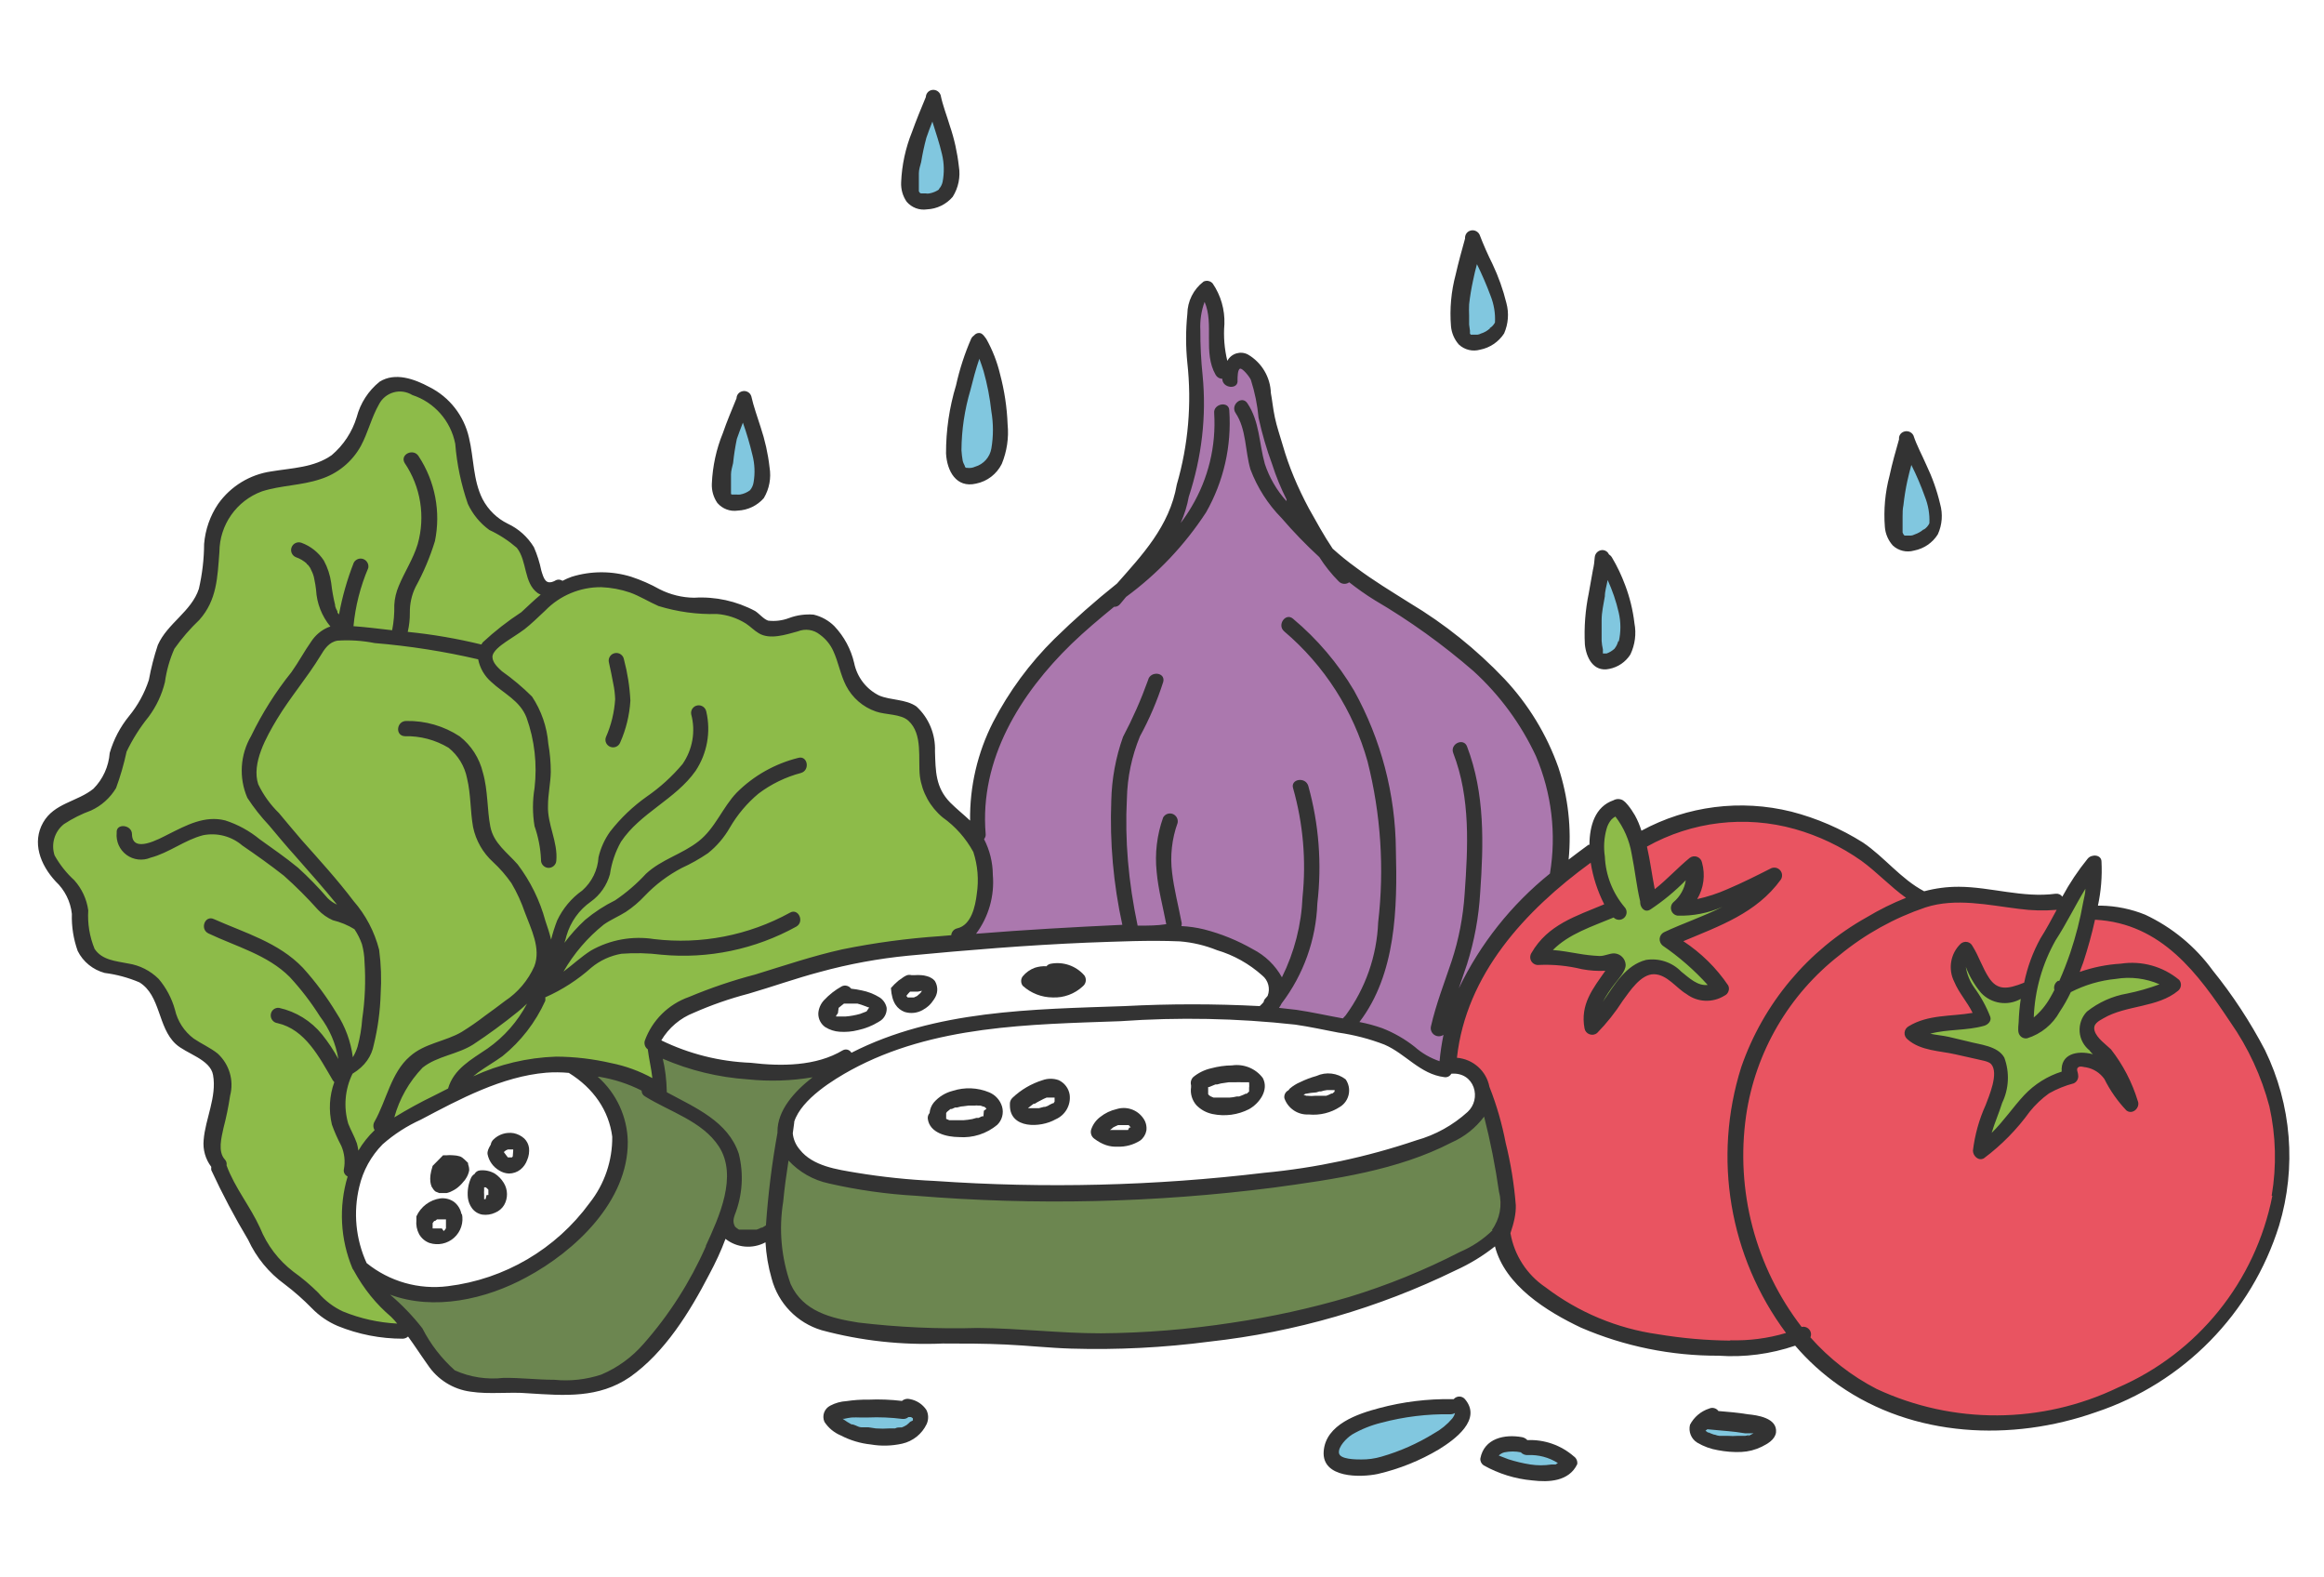
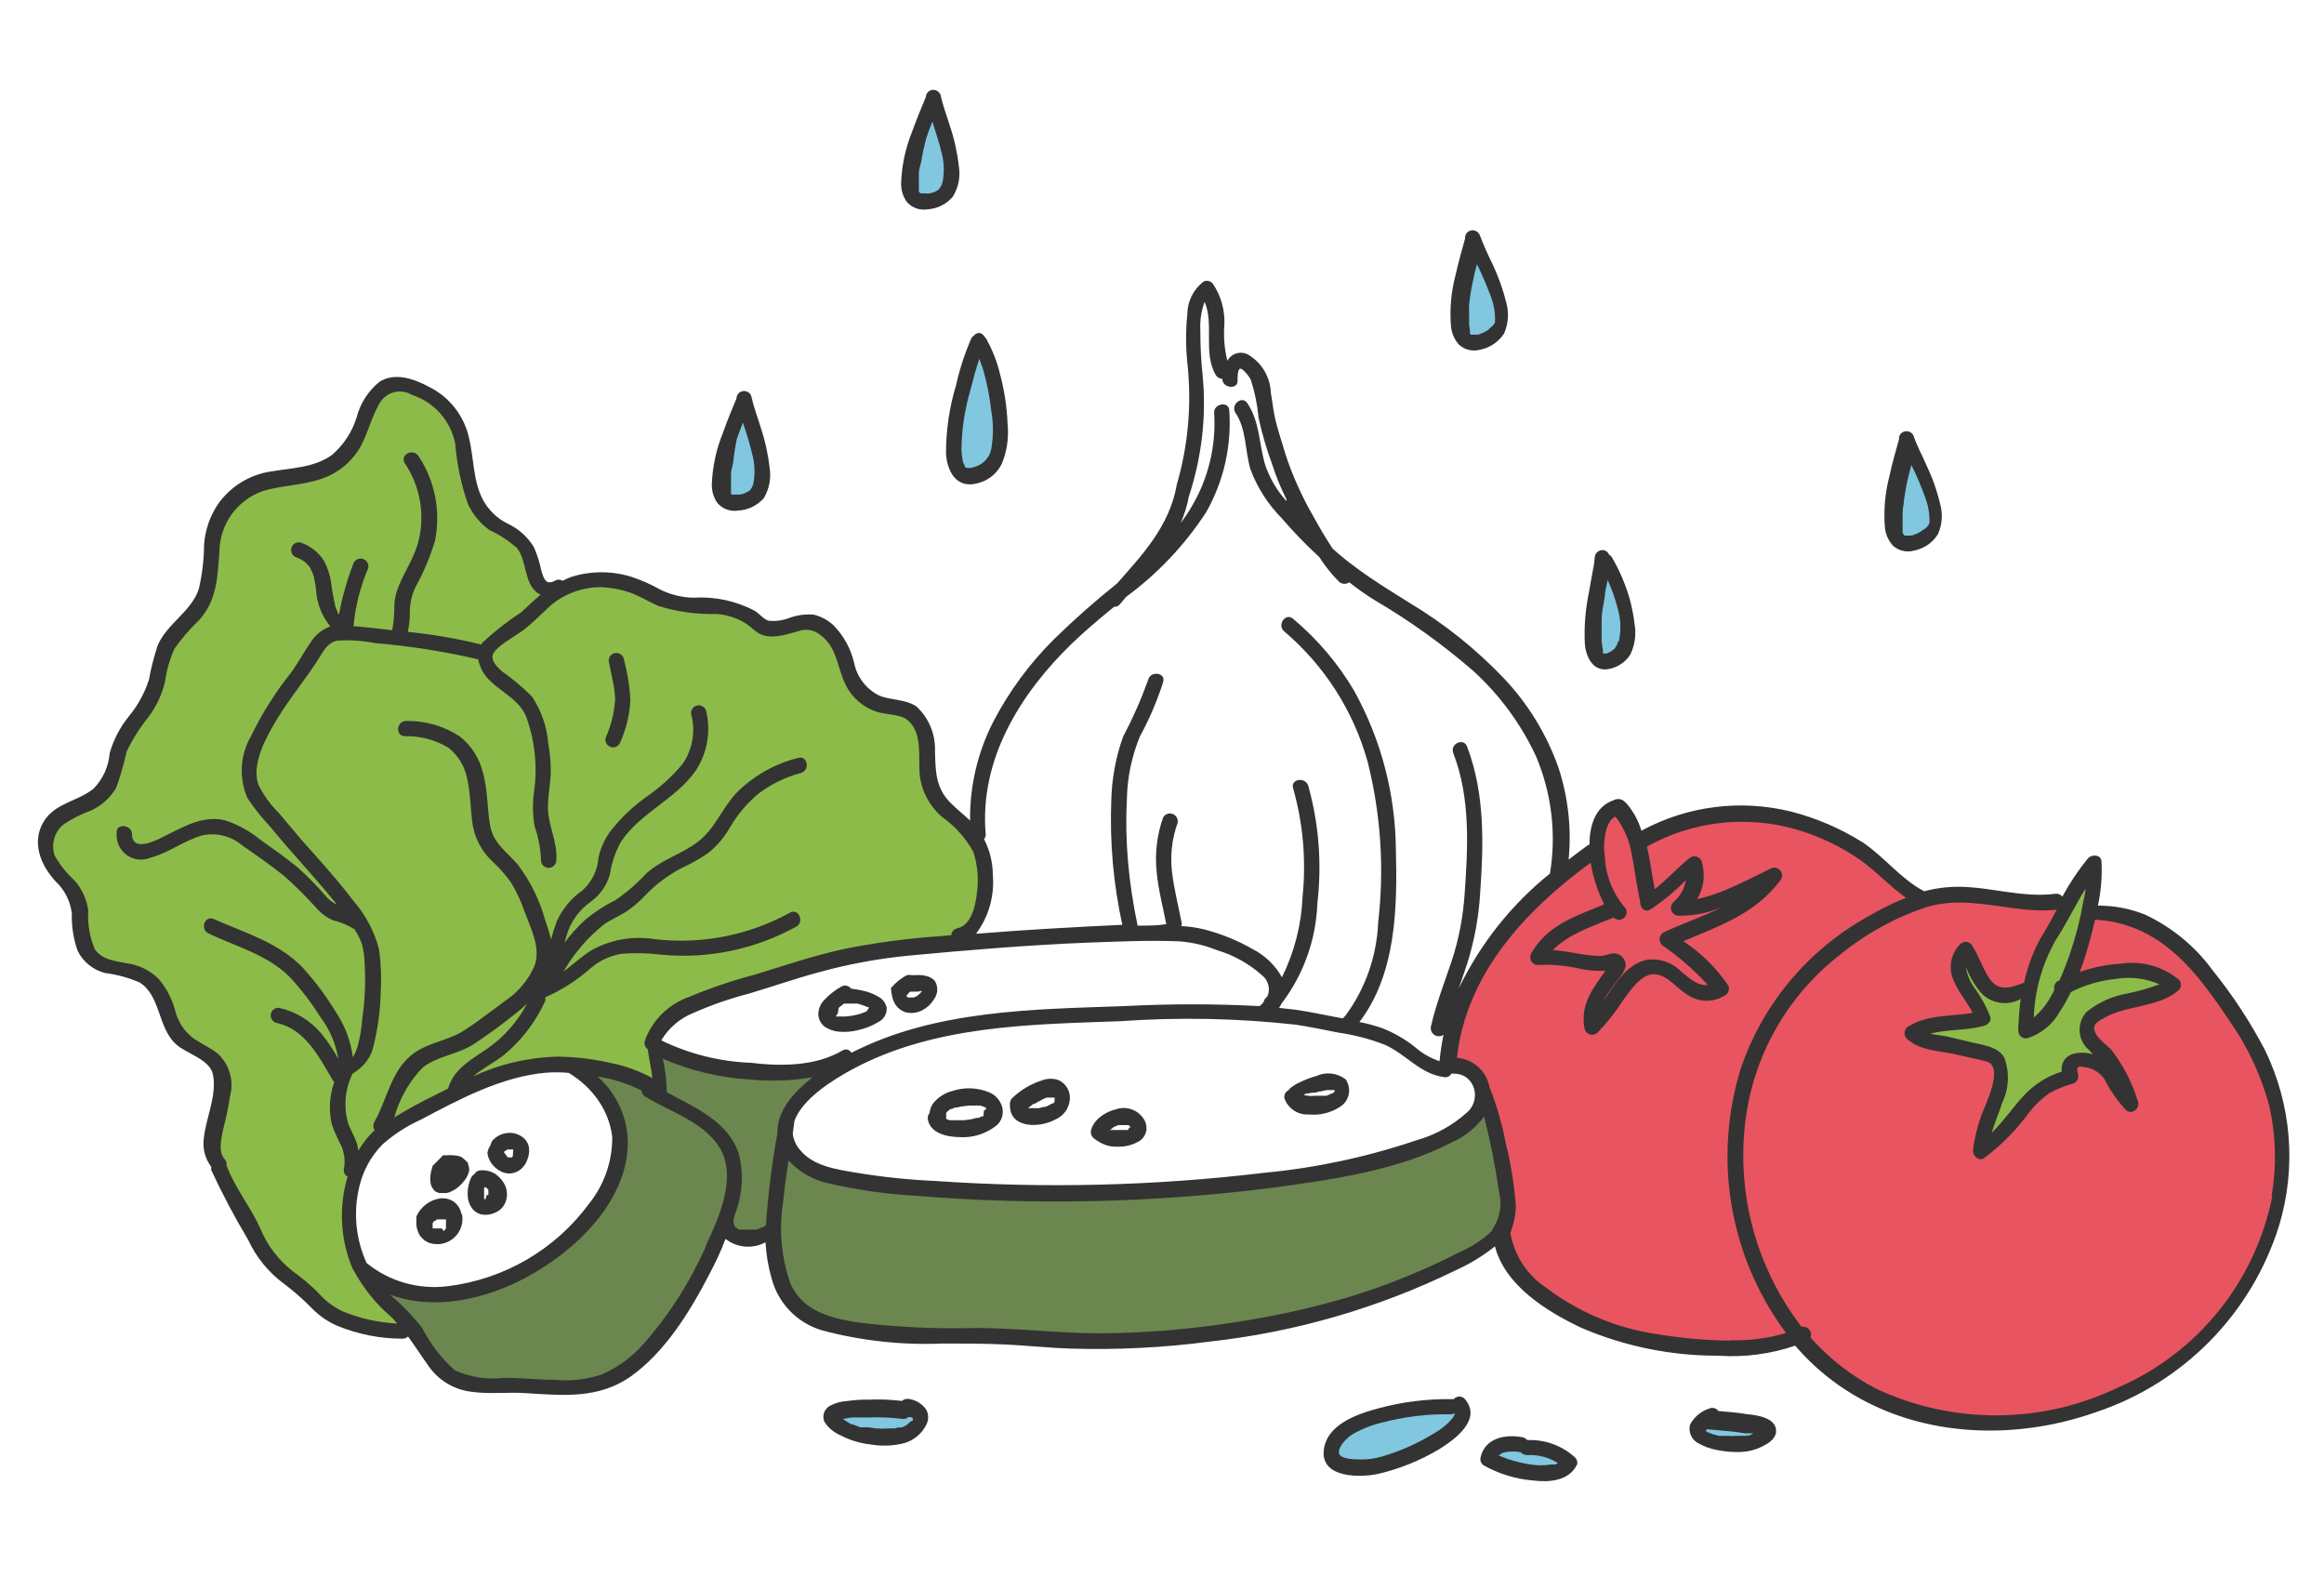
<svg xmlns="http://www.w3.org/2000/svg" width="143px" height="97px" viewBox="0 0 143 97" version="1.1">
  <g id="surface1">
    <path style=" stroke:none;fill-rule:nonzero;fill:rgb(50.588%,78.039%,87.451%);fill-opacity:1;" d="M 117.34 27.371 L 116.25 30.941 L 116.68 33.219 L 117.66 33.449 L 118.988 32.469 L 119.031 30.789 Z M 117.34 27.371 " />
    <path style=" stroke:none;fill-rule:nonzero;fill:rgb(50.588%,78.039%,87.451%);fill-opacity:1;" d="M 59.941 21.051 L 59.309 24.391 L 58.648 28.121 L 59.551 29.262 L 60.801 28.82 L 61.512 27.73 L 61.469 24.512 L 60.531 21.41 Z M 59.941 21.051 " />
    <path style=" stroke:none;fill-rule:nonzero;fill:rgb(50.588%,78.039%,87.451%);fill-opacity:1;" d="M 45.73 24.738 L 44.238 29.102 L 44.551 30.828 L 45.852 30.91 L 46.75 30.199 L 46.91 28.551 Z M 45.73 24.738 " />
    <path style=" stroke:none;fill-rule:nonzero;fill:rgb(50.588%,78.039%,87.451%);fill-opacity:1;" d="M 90.59 15.09 L 89.691 18.109 L 89.852 20.699 L 90.441 21.172 L 92 20.391 L 92.238 19.449 L 91.609 16.969 Z M 90.59 15.09 " />
    <path style=" stroke:none;fill-rule:nonzero;fill:rgb(50.588%,78.039%,87.451%);fill-opacity:1;" d="M 98.52 34.48 L 97.93 37.621 L 98.25 40.559 L 98.949 40.559 L 99.891 39.969 L 100.289 38.48 L 99.379 35.73 Z M 98.52 34.48 " />
    <path style=" stroke:none;fill-rule:nonzero;fill:rgb(50.588%,78.039%,87.451%);fill-opacity:1;" d="M 56.469 86.781 L 55.641 86.621 L 51.91 86.621 L 51.25 87.129 L 51.988 87.91 L 54.191 88.379 L 55.68 88.34 L 56.859 87.281 Z M 56.469 86.781 " />
    <path style=" stroke:none;fill-rule:nonzero;fill:rgb(50.588%,78.039%,87.451%);fill-opacity:1;" d="M 82.211 89.988 L 84.609 90.352 L 87.281 89.289 L 89.789 87.602 L 89.672 86.379 L 87.59 86.578 L 84.609 87.129 L 82.172 88.27 Z M 82.211 89.988 " />
    <path style=" stroke:none;fill-rule:nonzero;fill:rgb(50.588%,78.039%,87.451%);fill-opacity:1;" d="M 91.672 89.84 L 93.789 90.461 L 95.91 90.621 L 96.262 89.91 L 94.809 89.172 L 92.809 88.781 C 92.809 88.781 91.57 89.289 91.672 89.84 Z M 91.672 89.84 " />
    <path style=" stroke:none;fill-rule:nonzero;fill:rgb(50.588%,78.039%,87.451%);fill-opacity:1;" d="M 104.66 88.309 L 106.66 88.82 L 107.66 88.66 L 108.66 87.988 L 107.238 87.48 L 105.129 87.129 C 105.129 87.129 104.129 87.801 104.66 88.309 Z M 104.66 88.309 " />
    <path style=" stroke:none;fill-rule:nonzero;fill:rgb(50.588%,78.039%,87.451%);fill-opacity:1;" d="M 57.391 6.449 L 56.051 9.32 L 55.859 12.07 L 56.879 12.5 L 57.859 12.141 L 58.41 10.422 Z M 57.391 6.449 " />
    <path style=" stroke:none;fill-rule:nonzero;fill:rgb(42.353%,52.549%,31.373%);fill-opacity:1;" d="M 35.512 65.5 L 39.031 66.238 L 40.539 67.09 L 40.27 64.328 L 43.391 65.609 L 47.801 65.93 L 51.641 65.559 L 49.59 67.34 L 48.379 68.922 L 47.539 75.43 L 47.02 75.961 L 45.762 76.328 L 44.551 75.59 L 43.02 78.012 L 40.5 82.629 L 37.461 84.941 L 33.57 85.359 L 29.16 85.051 L 26.898 84 L 24.641 80.898 L 22.801 78.691 L 25.898 79.531 L 29.051 79.48 L 33.461 77.43 L 36.039 75.172 L 37.93 71.762 L 37.98 68.711 Z M 35.512 65.5 " />
    <path style=" stroke:none;fill-rule:nonzero;fill:rgb(42.353%,52.549%,31.373%);fill-opacity:1;" d="M 48.23 70.441 L 51.379 72.551 L 58.262 73.121 L 69.289 73.441 L 79.801 72.488 L 87.629 70.5 L 91.43 68.051 L 92.039 69.551 L 92.672 74.961 L 91.301 76.539 L 86.578 79.012 L 79.531 81.109 L 71.711 82.469 L 62.988 82.262 L 54.27 82.211 L 49.539 80.84 L 47.961 79.059 L 47.59 76.539 Z M 48.23 70.441 " />
    <path style=" stroke:none;fill-rule:nonzero;fill:rgb(91.373%,32.941%,38.039%);fill-opacity:1;" d="M 118.219 55.289 L 115.84 53.301 L 111.051 50.57 L 107.141 50.031 L 102.07 51.039 L 100.789 51.469 L 100.16 50.301 L 99.328 49.801 L 98.059 52.289 L 96.379 53.539 L 92.711 57.129 L 90.488 60.52 L 89.07 65.66 L 90.262 65.711 L 91.43 68.051 L 92.32 72.691 L 92.359 75.969 L 93.531 78.699 L 98.172 81.578 L 102.781 82.75 L 108.391 82.91 L 110.5 82.281 L 112.41 83.961 L 117.172 86.609 L 123.602 87.59 L 128.129 86.609 L 132.691 84.781 L 136.32 81.969 L 138.969 77.801 L 140.41 73.352 L 140.488 70.039 L 139.32 65.75 L 136.469 60.52 L 133.078 57.359 L 128.75 56.031 L 125.871 55.488 L 120.371 54.941 Z M 118.219 55.289 " />
    <path style=" stroke:none;fill-rule:nonzero;fill:rgb(55.294%,73.333%,28.627%);fill-opacity:1;" d="M 25.289 81.609 C 25.289 81.609 23.801 82.281 23.07 81.879 C 22.34 81.48 20.07 80.5 20.07 80.5 L 17.629 78.691 L 15.379 75.539 L 12.898 70.422 L 13.41 68.801 C 13.41 68.801 13.75 65.801 13.488 65.488 C 12.766 64.941 12.004 64.445 11.211 64 L 9.91 60.922 L 8.25 59.578 L 6.398 59.27 L 5.34 58.359 L 4.828 56.75 L 4.121 54.34 L 2.699 52.34 L 3.172 50.609 L 4.512 49.609 L 6 49 L 7.102 46.738 L 8.641 44.141 L 10.328 39.449 L 12.422 37.199 L 13.172 32.91 L 15.172 29.719 L 18.172 29.238 L 20.941 28 L 22.711 25 C 22.711 25 24.289 23.09 25.551 23.738 C 26.578 24.41 27.484 25.25 28.23 26.219 L 28.859 29.691 L 29.859 31.809 L 32.5 33.809 L 33 35.801 L 34.102 36.359 C 34.102 36.359 36.461 35.359 37.961 35.801 C 39.461 36.238 41.699 37 41.699 37 C 43.234 37.238 44.75 37.574 46.238 38 C 46.918 38.312 47.656 38.473 48.398 38.469 C 48.879 38.469 50.672 38.352 51.16 39.18 C 51.648 40.012 52.398 41.641 52.66 41.98 C 53.078 42.539 53.613 42.996 54.23 43.32 C 54.801 43.52 55.93 43.32 56.641 44.699 C 57.168 46.012 57.504 47.391 57.641 48.801 L 59.57 51.039 C 60.117 51.945 60.555 52.91 60.871 53.922 C 60.855 54.867 60.723 55.805 60.48 56.719 C 59.672 57.262 58.824 57.738 57.941 58.141 L 52.301 58.879 L 47.5 60.301 L 43.16 61.762 L 40.762 63.102 L 40.289 64.32 L 40.559 67.078 L 38.121 66.078 L 33.352 65.57 L 29.648 66.398 L 25.289 68.699 C 24.383 69.34 23.52 70.047 22.711 70.809 C 22.246 71.738 21.852 72.703 21.531 73.691 L 21.809 77.191 L 23.422 79.641 Z M 25.289 81.609 " />
    <path style=" stroke:none;fill-rule:nonzero;fill:rgb(55.294%,73.333%,28.627%);fill-opacity:1;" d="M 121.672 62.469 L 121.02 60.781 L 120.5 59.43 L 121.09 58.602 L 121.969 60.352 L 123.109 61.211 L 124.75 60.781 L 126.602 56.762 L 128.719 53.719 L 128.691 56.398 L 126.922 60.449 L 129.75 59.84 L 133.551 60.109 L 133.328 60.98 L 130.898 61.48 L 129.191 62.359 L 128.738 63.551 L 129.23 64.852 L 128.719 65.352 L 127.93 65.211 L 127.23 65.531 L 127.23 66.289 L 124.48 68.09 L 122.371 70.121 L 122.48 68.449 L 122.98 66.09 L 122.84 64.941 L 121.379 64.578 L 117.852 63.57 L 120.031 62.828 Z M 121.672 62.469 " />
-     <path style=" stroke:none;fill-rule:nonzero;fill:rgb(55.294%,73.333%,28.627%);fill-opacity:1;" d="M 105.629 60.449 L 104.371 59.09 L 102.73 57.809 L 106.281 55.77 L 106.039 55.41 L 103.559 55.672 L 103.809 54.82 L 103.988 53.809 L 102.75 54.102 L 101.289 55.27 L 100.32 51.039 L 99.328 49.801 L 98.461 50.34 L 98.25 52.641 L 99.039 55.77 L 97.891 56.48 L 95.352 58.059 L 95.039 58.648 L 96.52 59.07 L 99.359 59.43 L 98.879 60.27 L 98.32 62 L 99.422 61.078 L 100.59 59.84 L 101.762 59.68 L 102.691 59.969 L 104.031 60.738 L 105 60.961 Z M 105.629 60.449 " />
-     <path style=" stroke:none;fill-rule:nonzero;fill:rgb(67.059%,47.059%,68.235%);fill-opacity:1;" d="M 60.621 53.551 L 60.148 51 L 60.469 46.801 L 63.57 41.539 L 69.762 35.539 L 72.289 31.922 L 73.422 28.141 L 73.52 22.141 L 73.52 18.781 L 74.262 17.879 L 74.73 19.621 L 75.102 22 L 75.672 22.84 L 76.359 22.32 L 77.25 22.68 L 78.461 27.148 L 80.93 33.352 L 84.289 36.129 L 91.379 40.859 L 94.852 45.641 L 96.109 50.531 L 95.898 53.531 L 92.172 57.738 L 90.379 60.891 L 89.07 65.641 L 88.18 65.539 L 85.551 63.801 L 79.719 62.602 L 77.828 62.328 L 78.828 60.91 L 78.039 59.602 L 75.199 57.781 L 71.941 57.52 L 67.691 57.309 L 62 57.781 L 58 58.148 C 58 58.148 60.199 56.52 60.328 56 C 60.461 55.48 60.621 53.551 60.621 53.551 Z M 60.621 53.551 " />
    <path style=" stroke:none;fill-rule:nonzero;fill:rgb(20%,20%,20%);fill-opacity:1;" d="M 61.66 68.078 C 61.543 67.684 61.254 67.359 60.871 67.199 C 60.152 66.898 59.352 66.867 58.609 67.109 C 58.164 67.223 57.762 67.473 57.461 67.82 C 57.309 68.004 57.219 68.23 57.199 68.469 C 57.109 68.57 57.07 68.707 57.09 68.84 C 57.219 69.711 58.27 69.941 59 69.949 C 59.855 70.016 60.699 69.746 61.359 69.199 C 61.66 68.91 61.773 68.48 61.66 68.078 Z M 60.512 68.672 L 60.422 68.672 L 60.211 68.77 L 60.078 68.77 C 60.172 68.77 60.078 68.77 60.078 68.77 L 59.828 68.84 C 59.656 68.875 59.477 68.898 59.301 68.91 L 58.41 68.91 L 58.219 68.828 C 58.219 68.828 58.219 68.762 58.219 68.719 C 58.219 68.859 58.219 68.719 58.219 68.621 L 58.219 68.469 L 58.27 68.398 L 58.34 68.34 L 58.488 68.219 L 58.57 68.219 L 58.77 68.129 L 58.891 68.129 L 59.121 68.07 L 59.59 68.012 L 59.969 68.012 C 60.043 68 60.117 68 60.191 68.012 L 60.32 68.012 L 60.512 68.078 L 60.559 68.078 L 60.641 68.141 L 60.699 68.211 C 60.699 68.211 60.699 68.289 60.699 68.211 C 60.699 68.129 60.699 68.211 60.699 68.211 C 60.648 68.254 60.594 68.293 60.539 68.328 Z M 60.512 68.672 " />
    <path style=" stroke:none;fill-rule:nonzero;fill:rgb(20%,20%,20%);fill-opacity:1;" d="M 60.762 68.43 L 60.762 68.371 C 60.762 68.371 60.738 68.422 60.762 68.43 Z M 60.762 68.43 " />
    <path style=" stroke:none;fill-rule:nonzero;fill:rgb(20%,20%,20%);fill-opacity:1;" d="M 65.82 67.352 C 65.762 66.957 65.508 66.621 65.148 66.449 C 64.828 66.332 64.473 66.332 64.148 66.449 C 63.457 66.664 62.824 67.035 62.301 67.531 C 62.188 67.637 62.129 67.785 62.141 67.941 C 62.141 67.941 62.141 67.941 62.141 68 C 62.141 69.449 64.02 69.391 64.949 68.859 C 65.543 68.605 65.898 67.992 65.82 67.352 Z M 64.609 67.949 L 64.469 68.031 L 64.309 68.09 L 64.238 68.09 L 63.922 68.172 L 63.25 68.172 C 63.371 68.078 63.48 67.98 63.602 67.898 L 63.672 67.898 L 63.852 67.789 L 64.211 67.602 L 64.398 67.52 L 64.891 67.52 L 64.891 67.691 C 64.891 67.691 64.891 67.691 64.891 67.77 C 64.891 67.852 64.891 67.77 64.891 67.77 L 64.82 67.871 L 64.77 67.871 Z M 64.609 67.949 " />
-     <path style=" stroke:none;fill-rule:nonzero;fill:rgb(20%,20%,20%);fill-opacity:1;" d="M 77.699 66.309 C 77.258 65.727 76.535 65.434 75.809 65.539 C 75.375 65.543 74.941 65.605 74.52 65.719 C 74.121 65.809 73.746 65.992 73.43 66.25 C 73.293 66.379 73.238 66.578 73.289 66.762 C 73.289 66.762 73.289 66.828 73.289 66.879 C 73.23 67.277 73.348 67.676 73.609 67.98 C 73.879 68.262 74.23 68.453 74.609 68.531 C 75.371 68.691 76.168 68.586 76.859 68.23 C 77.488 67.879 78.102 67.051 77.699 66.309 Z M 76.859 66.898 C 76.859 66.898 76.859 66.781 76.859 66.898 L 76.859 66.988 C 76.859 66.969 76.859 67.078 76.859 67.078 L 76.859 67.148 L 76.711 67.281 L 76.641 67.281 C 76.75 67.199 76.641 67.281 76.641 67.281 C 76.578 67.316 76.516 67.348 76.449 67.371 L 76.25 67.449 L 76.109 67.449 C 75.961 67.488 75.805 67.512 75.648 67.52 L 75.051 67.52 C 74.965 67.523 74.875 67.523 74.789 67.52 L 74.672 67.52 L 74.488 67.441 L 74.398 67.379 L 74.34 67.309 C 74.34 67.309 74.34 67.23 74.34 67.23 L 74.34 67.121 C 74.34 67.121 74.34 67.02 74.34 66.98 C 74.34 66.941 74.34 66.91 74.34 66.871 L 74.398 66.871 L 74.789 66.711 L 74.891 66.711 L 75.129 66.648 L 75.602 66.578 L 75.988 66.578 C 76.141 66.57 76.289 66.57 76.441 66.578 L 76.859 66.578 C 76.859 66.578 76.879 66.898 76.859 66.898 Z M 76.859 66.898 " />
    <path style=" stroke:none;fill-rule:nonzero;fill:rgb(20%,20%,20%);fill-opacity:1;" d="M 70.34 68.781 C 69.973 68.258 69.309 68.035 68.699 68.23 C 68.336 68.312 67.992 68.477 67.699 68.711 C 67.438 68.906 67.242 69.18 67.141 69.488 C 67.082 69.691 67.152 69.91 67.32 70.039 C 67.852 70.441 68.305 70.559 68.762 70.539 C 69.254 70.559 69.742 70.426 70.16 70.16 C 70.359 70.012 70.492 69.793 70.539 69.551 C 70.574 69.277 70.504 69 70.34 68.781 Z M 69.41 69.512 L 68.301 69.512 L 68.422 69.422 L 68.488 69.359 C 68.59 69.305 68.695 69.254 68.801 69.211 L 68.871 69.211 C 68.93 69.207 68.988 69.207 69.051 69.211 L 69.449 69.211 L 69.512 69.281 L 69.578 69.359 L 69.488 69.359 Z M 69.41 69.512 " />
-     <path style=" stroke:none;fill-rule:nonzero;fill:rgb(20%,20%,20%);fill-opacity:1;" d="M 82.801 66.398 C 82.285 66 81.594 65.918 81 66.191 C 80.656 66.285 80.32 66.414 80 66.57 C 79.766 66.668 79.551 66.805 79.359 66.969 L 79.281 67.07 C 79.098 67.16 78.996 67.359 79.031 67.559 C 79.25 68.191 79.863 68.598 80.531 68.559 C 81.211 68.625 81.898 68.457 82.469 68.078 C 82.742 67.906 82.93 67.625 82.992 67.309 C 83.055 66.992 82.984 66.664 82.801 66.398 Z M 82.102 67.172 L 81.98 67.27 L 81.922 67.27 C 81.816 67.328 81.711 67.375 81.602 67.41 L 80.898 67.41 C 80.766 67.426 80.625 67.426 80.488 67.41 L 80.398 67.41 L 80.211 67.352 L 80.32 67.289 C 80.543 67.242 80.773 67.215 81 67.199 L 81.18 67.141 L 81.281 67.141 C 81.402 67.102 81.523 67.074 81.648 67.059 L 82.121 67.059 L 82.121 67.129 Z M 82.102 67.172 " />
+     <path style=" stroke:none;fill-rule:nonzero;fill:rgb(20%,20%,20%);fill-opacity:1;" d="M 82.801 66.398 C 82.285 66 81.594 65.918 81 66.191 C 80.656 66.285 80.32 66.414 80 66.57 C 79.766 66.668 79.551 66.805 79.359 66.969 L 79.281 67.07 C 79.098 67.16 78.996 67.359 79.031 67.559 C 79.25 68.191 79.863 68.598 80.531 68.559 C 81.211 68.625 81.898 68.457 82.469 68.078 C 82.742 67.906 82.93 67.625 82.992 67.309 C 83.055 66.992 82.984 66.664 82.801 66.398 Z M 82.102 67.172 L 81.98 67.27 L 81.922 67.27 C 81.816 67.328 81.711 67.375 81.602 67.41 L 80.898 67.41 C 80.766 67.426 80.625 67.426 80.488 67.41 L 80.211 67.352 L 80.32 67.289 C 80.543 67.242 80.773 67.215 81 67.199 L 81.18 67.141 L 81.281 67.141 C 81.402 67.102 81.523 67.074 81.648 67.059 L 82.121 67.059 L 82.121 67.129 Z M 82.102 67.172 " />
    <path style=" stroke:none;fill-rule:nonzero;fill:rgb(20%,20%,20%);fill-opacity:1;" d="M 38.391 40.559 C 38.348 40.305 38.102 40.129 37.844 40.176 C 37.59 40.219 37.414 40.465 37.461 40.719 C 37.559 41.172 37.66 41.621 37.738 42.07 C 37.805 42.379 37.84 42.695 37.852 43.012 C 37.801 43.816 37.609 44.609 37.281 45.352 C 37.195 45.59 37.316 45.855 37.559 45.945 C 37.797 46.035 38.066 45.918 38.16 45.68 C 38.523 44.863 38.734 43.992 38.789 43.102 C 38.746 42.242 38.613 41.391 38.391 40.559 Z M 38.391 40.559 " />
    <path style=" stroke:none;fill-rule:nonzero;fill:rgb(20%,20%,20%);fill-opacity:1;" d="M 28.398 74.711 C 28.348 74.398 28.18 74.121 27.93 73.93 C 27.688 73.762 27.395 73.688 27.102 73.719 C 26.449 73.809 25.891 74.23 25.621 74.828 C 25.621 75.059 25.621 75.059 25.621 75.059 C 25.59 75.355 25.648 75.656 25.789 75.922 C 25.93 76.168 26.152 76.363 26.422 76.461 C 26.949 76.633 27.527 76.512 27.941 76.141 C 28.355 75.77 28.539 75.203 28.422 74.66 Z M 27.191 75.57 L 26.621 75.57 L 26.621 75.238 C 26.648 75.195 26.684 75.152 26.719 75.109 C 26.719 75.109 26.719 75.109 26.77 75.109 L 26.891 75.012 L 27.441 75.012 C 27.441 75.102 27.441 75.148 27.441 75.172 L 27.441 75.25 C 27.441 75.398 27.441 75.398 27.441 75.461 L 27.441 75.559 L 27.371 75.66 L 27.301 75.73 Z M 27.191 75.57 " />
    <path style=" stroke:none;fill-rule:nonzero;fill:rgb(20%,20%,20%);fill-opacity:1;" d="M 31 72.77 C 30.859 72.539 30.668 72.34 30.441 72.191 C 30.16 72.031 29.84 71.965 29.52 72 C 29.383 72.016 29.262 72.098 29.199 72.219 C 29.109 72.273 29.035 72.355 28.988 72.449 C 28.812 72.836 28.746 73.258 28.789 73.68 C 28.816 73.91 28.902 74.133 29.039 74.32 C 29.191 74.531 29.422 74.676 29.68 74.719 C 29.945 74.754 30.219 74.715 30.461 74.602 C 30.695 74.508 30.891 74.344 31.02 74.129 C 31.262 73.707 31.254 73.184 31 72.77 Z M 29.879 73.77 L 29.789 73.77 L 29.789 73.691 C 29.789 73.691 29.789 73.621 29.789 73.59 C 29.789 73.559 29.789 73.52 29.789 73.48 C 29.781 73.395 29.781 73.305 29.789 73.219 L 29.789 73.039 L 29.891 73.039 L 29.969 73.102 L 30.051 73.191 L 30.051 73.352 C 30.051 73.352 30.051 73.41 30.051 73.441 C 30.051 73.441 30.051 73.441 30.051 73.512 L 29.941 73.512 Z M 29.879 73.77 " />
    <path style=" stroke:none;fill-rule:nonzero;fill:rgb(20%,20%,20%);fill-opacity:1;" d="M 29.789 73.68 L 29.801 73.68 L 29.789 73.672 Z M 29.789 73.68 " />
    <path style=" stroke:none;fill-rule:nonzero;fill:rgb(20%,20%,20%);fill-opacity:1;" d="M 28.852 71.789 C 28.84 71.73 28.82 71.668 28.801 71.609 L 28.801 71.539 C 28.461 71.195 28.367 71.152 28.27 71.129 C 28.152 71.094 28.031 71.074 27.91 71.07 C 27.758 71.055 27.602 71.055 27.449 71.07 L 27.262 71.07 L 26.621 71.719 C 26.473 72.191 26.457 72.441 26.48 72.691 C 26.492 72.797 26.52 72.902 26.559 73 C 26.594 73.059 26.629 73.117 26.672 73.172 C 26.707 73.219 26.75 73.262 26.801 73.301 L 27.02 73.391 L 27.488 73.391 L 27.691 73.328 L 27.852 73.25 C 28.012 73.172 28.16 73.066 28.289 72.941 C 28.371 72.867 28.445 72.785 28.512 72.699 C 28.559 72.652 28.602 72.598 28.641 72.539 C 28.699 72.457 28.75 72.363 28.789 72.27 C 28.828 72.18 28.855 72.086 28.871 71.988 C 28.871 71.922 28.863 71.855 28.852 71.789 Z M 28.852 71.789 " />
    <path style=" stroke:none;fill-rule:nonzero;fill:rgb(20%,20%,20%);fill-opacity:1;" d="M 32.551 70.609 C 32.52 70.395 32.418 70.191 32.262 70.039 C 32.082 69.875 31.859 69.762 31.621 69.711 C 31.16 69.629 30.691 69.773 30.359 70.102 C 30.273 70.184 30.215 70.293 30.199 70.41 C 30.055 70.648 29.977 70.824 30 71 C 30.082 71.418 30.34 71.781 30.711 72 C 30.895 72.117 31.102 72.184 31.32 72.191 C 31.574 72.188 31.82 72.105 32.02 71.949 C 32.215 71.793 32.359 71.586 32.441 71.352 C 32.543 71.117 32.578 70.863 32.551 70.609 Z M 31.551 71.141 L 31.5 71.199 L 31.25 71.199 L 31.18 71.109 L 31 70.871 L 31.121 70.77 L 31.25 70.711 L 31.578 70.711 C 31.578 70.711 31.578 70.711 31.578 70.781 Z M 31.551 71.141 " />
    <path style=" stroke:none;fill-rule:nonzero;fill:rgb(20%,20%,20%);fill-opacity:1;" d="M 62 26.102 C 61.961 25.051 61.801 24.012 61.531 23 C 61.352 22.25 61.066 21.523 60.691 20.852 C 60.477 20.539 60.363 20.484 60.246 20.484 C 60.125 20.484 60.016 20.539 59.941 20.629 C 59.871 20.676 59.812 20.738 59.77 20.809 C 59.363 21.738 59.047 22.707 58.828 23.699 C 58.414 25.062 58.207 26.477 58.211 27.898 C 58.27 28.961 58.828 30.039 60.059 29.75 C 60.746 29.613 61.328 29.164 61.641 28.539 C 61.957 27.77 62.082 26.93 62 26.102 Z M 61 27.59 C 60.91 28.125 60.52 28.559 60 28.711 C 59.848 28.781 59.676 28.805 59.512 28.781 C 59.512 28.781 59.41 28.781 59.449 28.781 L 59.371 28.719 L 59.371 28.672 C 59.281 28.496 59.254 28.422 59.238 28.352 C 59.199 28.137 59.176 27.918 59.16 27.699 C 59.168 26.445 59.355 25.203 59.711 24 C 59.871 23.371 60.039 22.711 60.262 22.07 C 60.359 22.328 60.449 22.602 60.52 22.828 C 60.75 23.641 60.91 24.473 61 25.309 C 61.129 26.062 61.129 26.836 61 27.59 Z M 61 27.59 " />
    <path style=" stroke:none;fill-rule:nonzero;fill:rgb(20%,20%,20%);fill-opacity:1;" d="M 92.691 18.641 C 92.488 17.816 92.203 17.016 91.84 16.25 C 91.543 15.656 91.277 15.051 91.039 14.43 C 90.922 14.199 90.645 14.102 90.41 14.211 C 90.234 14.293 90.133 14.477 90.148 14.672 C 89.949 15.398 89.738 16.141 89.57 16.891 C 89.293 17.922 89.195 18.996 89.281 20.059 C 89.316 20.48 89.488 20.883 89.77 21.199 C 90.121 21.523 90.613 21.641 91.07 21.512 C 91.68 21.395 92.215 21.031 92.551 20.512 C 92.809 19.922 92.859 19.262 92.691 18.641 Z M 91.691 20.191 C 91.527 20.344 91.332 20.457 91.121 20.52 C 91.051 20.559 90.977 20.582 90.898 20.59 L 90.5 20.59 L 90.449 20.52 C 90.449 20.52 90.449 20.441 90.449 20.398 C 90.449 20.359 90.449 20.398 90.449 20.34 C 90.43 20.164 90.41 20.066 90.398 19.969 C 90.395 19.875 90.395 19.777 90.398 19.68 L 90.398 19.422 C 90.387 19.188 90.387 18.953 90.398 18.719 C 90.453 18.227 90.535 17.734 90.641 17.25 C 90.711 16.91 90.789 16.57 90.879 16.25 C 91.191 16.887 91.473 17.535 91.719 18.199 C 91.926 18.723 92.02 19.281 91.988 19.84 C 91.914 19.984 91.801 20.105 91.66 20.191 Z M 91.691 20.191 " />
    <path style=" stroke:none;fill-rule:nonzero;fill:rgb(20%,20%,20%);fill-opacity:1;" d="M 119.379 31 C 119.184 30.172 118.898 29.367 118.531 28.602 C 118.27 28 117.949 27.422 117.738 26.789 C 117.625 26.559 117.344 26.461 117.109 26.57 C 116.934 26.648 116.828 26.828 116.852 27.02 C 116.641 27.762 116.43 28.5 116.27 29.25 C 115.996 30.281 115.895 31.355 115.98 32.422 C 116.012 32.844 116.188 33.246 116.469 33.559 C 116.82 33.883 117.312 34 117.77 33.871 C 118.379 33.754 118.91 33.395 119.238 32.871 C 119.508 32.281 119.555 31.621 119.379 31 Z M 118.379 32.551 C 118.215 32.695 118.02 32.809 117.809 32.879 C 117.738 32.918 117.66 32.941 117.578 32.949 L 117.191 32.949 L 117.129 32.879 L 117.07 32.762 L 117.07 32.621 C 117.066 32.523 117.066 32.426 117.07 32.328 L 117.07 31.781 C 117.07 31.551 117.07 31.309 117.121 31.078 C 117.176 30.582 117.254 30.09 117.359 29.602 C 117.43 29.27 117.52 28.93 117.609 28.602 C 117.926 29.234 118.203 29.883 118.441 30.551 C 118.648 31.07 118.746 31.629 118.719 32.191 C 118.641 32.355 118.516 32.492 118.359 32.59 Z M 118.379 32.551 " />
    <path style=" stroke:none;fill-rule:nonzero;fill:rgb(20%,20%,20%);fill-opacity:1;" d="M 47.352 28.75 C 47.258 27.906 47.07 27.074 46.801 26.27 C 46.609 25.648 46.371 25.02 46.23 24.379 C 46.195 24.262 46.109 24.16 46 24.105 C 45.887 24.047 45.758 24.039 45.641 24.078 C 45.453 24.137 45.324 24.305 45.32 24.5 C 45.031 25.211 44.73 25.91 44.48 26.641 C 44.074 27.629 43.848 28.684 43.801 29.75 C 43.781 30.172 43.898 30.59 44.141 30.941 C 44.453 31.305 44.926 31.48 45.398 31.41 C 46.016 31.383 46.594 31.105 47 30.641 C 47.34 30.07 47.461 29.402 47.352 28.75 Z M 46.148 30.16 C 45.969 30.293 45.762 30.383 45.539 30.422 C 45.465 30.43 45.387 30.43 45.309 30.422 L 45.039 30.422 C 45.039 30.422 44.988 30.422 44.98 30.371 L 44.98 30.301 C 44.98 30.172 44.98 30.172 44.98 30.102 C 44.98 30.031 44.98 30.031 44.98 30.02 C 44.977 29.922 44.977 29.828 44.98 29.73 C 44.98 29.641 44.98 29.539 44.98 29.441 L 44.98 29.18 C 44.98 28.949 45.059 28.719 45.109 28.488 C 45.16 27.988 45.238 27.492 45.34 27 C 45.449 26.68 45.578 26.352 45.711 26 C 45.945 26.656 46.141 27.324 46.301 28 C 46.441 28.543 46.465 29.109 46.371 29.66 C 46.344 29.844 46.27 30.016 46.148 30.16 Z M 46.148 30.16 " />
    <path style=" stroke:none;fill-rule:nonzero;fill:rgb(20%,20%,20%);fill-opacity:1;" d="M 59 10.23 C 58.906 9.387 58.723 8.555 58.449 7.75 C 58.262 7.121 58.012 6.5 57.879 5.852 C 57.793 5.605 57.527 5.469 57.281 5.551 C 57.098 5.613 56.977 5.777 56.969 5.969 C 56.672 6.68 56.379 7.391 56.121 8.109 C 55.719 9.102 55.492 10.152 55.449 11.219 C 55.43 11.645 55.547 12.062 55.789 12.41 C 56.098 12.773 56.57 12.949 57.039 12.879 C 57.648 12.852 58.223 12.574 58.621 12.109 C 58.973 11.551 59.109 10.883 59 10.23 Z M 57.801 11.641 C 57.617 11.77 57.41 11.859 57.191 11.898 C 57.113 11.914 57.035 11.914 56.961 11.898 L 56.66 11.898 L 56.59 11.852 L 56.539 11.77 C 56.539 11.77 56.539 11.691 56.539 11.648 C 56.539 11.609 56.539 11.648 56.539 11.578 C 56.539 11.512 56.539 11.512 56.539 11.5 C 56.539 11.488 56.539 11.301 56.539 11.211 C 56.535 11.113 56.535 11.016 56.539 10.922 C 56.539 10.922 56.539 10.922 56.539 10.84 C 56.539 10.762 56.539 10.719 56.539 10.66 C 56.539 10.43 56.621 10.199 56.68 9.969 C 56.762 9.469 56.867 8.973 57 8.48 C 57.109 8.16 57.23 7.84 57.371 7.48 C 57.578 8.148 57.809 8.82 57.961 9.48 C 58.098 10.039 58.109 10.625 58 11.191 C 57.965 11.359 57.879 11.516 57.762 11.641 Z M 57.801 11.641 " />
    <path style=" stroke:none;fill-rule:nonzero;fill:rgb(20%,20%,20%);fill-opacity:1;" d="M 139.371 64.602 C 138.461 62.863 137.383 61.219 136.148 59.691 C 135.078 58.219 133.648 57.043 132 56.27 C 131.133 55.918 130.207 55.73 129.27 55.711 L 129.09 55.711 C 129.281 54.824 129.355 53.914 129.309 53.012 C 129.309 52.559 128.699 52.531 128.461 52.82 C 127.867 53.551 127.344 54.332 126.898 55.16 C 126.805 55.027 126.645 54.957 126.48 54.98 C 124.48 55.25 122.48 54.559 120.539 54.551 C 119.816 54.547 119.098 54.641 118.398 54.828 C 116.969 54.078 115.961 52.73 114.629 51.828 C 113.27 50.973 111.785 50.332 110.23 49.93 C 107.113 49.156 103.824 49.57 101 51.102 C 100.898 50.773 100.766 50.457 100.602 50.16 C 100.473 49.938 100.332 49.727 100.172 49.531 C 100.082 49.414 99.977 49.312 99.859 49.23 C 99.68 49.129 99.461 49.129 99.281 49.23 C 98.148 49.621 97.809 50.789 97.801 51.969 L 97.738 51.969 C 97.328 52.27 96.922 52.57 96.52 52.879 C 96.707 50.965 96.492 49.035 95.891 47.211 C 95.176 45.188 94.047 43.336 92.578 41.77 C 90.852 39.953 88.891 38.379 86.738 37.09 C 85.629 36.391 84.5 35.711 83.449 34.922 C 82.945 34.559 82.461 34.168 82 33.75 C 81.469 32.961 81 32.102 80.539 31.281 C 79.848 29.988 79.309 28.715 78.93 27.391 C 78.762 26.809 78.559 26.238 78.441 25.66 C 78.32 25.078 78.289 24.66 78.199 24.18 C 78.168 23.199 77.637 22.305 76.789 21.809 C 76.332 21.566 75.762 21.742 75.52 22.199 C 75.34 21.461 75.277 20.699 75.34 19.941 C 75.371 19.051 75.121 18.176 74.621 17.441 C 74.48 17.277 74.254 17.23 74.059 17.32 C 73.434 17.797 73.066 18.535 73.059 19.32 C 72.957 20.316 72.957 21.324 73.059 22.32 C 73.336 24.836 73.117 27.379 72.41 29.809 C 71.969 32.379 70.25 34.172 68.73 35.898 C 67.391 36.965 66.105 38.102 64.879 39.301 C 63.359 40.801 62.086 42.531 61.102 44.43 C 60.148 46.305 59.664 48.379 59.691 50.48 C 59.289 50.102 58.859 49.762 58.469 49.371 C 57.559 48.441 57.57 47.441 57.531 46.211 C 57.57 45.172 57.156 44.164 56.391 43.461 C 55.73 43 54.828 43.09 54.102 42.789 C 53.305 42.398 52.738 41.66 52.559 40.789 C 52.363 39.938 51.941 39.156 51.34 38.52 C 50.988 38.168 50.543 37.922 50.059 37.809 C 49.547 37.77 49.031 37.84 48.551 38.02 C 48.141 38.176 47.703 38.23 47.27 38.18 C 46.988 38.09 46.719 37.75 46.469 37.59 C 45.316 36.973 44.016 36.688 42.711 36.77 C 41.973 36.762 41.246 36.582 40.59 36.25 C 40.035 35.938 39.445 35.68 38.84 35.48 C 37.648 35.113 36.371 35.113 35.18 35.48 C 34.984 35.551 34.793 35.633 34.609 35.73 C 34.469 35.633 34.281 35.633 34.141 35.73 C 33.578 36.012 33.461 35.602 33.309 35.102 C 33.207 34.605 33.055 34.121 32.852 33.66 C 32.469 33.031 31.914 32.531 31.25 32.219 C 30.582 31.895 30.035 31.359 29.691 30.699 C 29.102 29.531 29.16 28.18 28.859 26.93 C 28.555 25.578 27.66 24.43 26.422 23.809 C 25.512 23.32 24.32 22.879 23.359 23.48 C 22.668 24.035 22.172 24.801 21.949 25.66 C 21.672 26.57 21.137 27.383 20.41 28 C 19.32 28.77 17.949 28.789 16.691 29 C 15.371 29.191 14.191 29.914 13.422 31 C 12.926 31.734 12.633 32.578 12.559 33.461 C 12.555 34.391 12.445 35.312 12.238 36.219 C 11.781 37.621 10.301 38.34 9.711 39.68 C 9.477 40.383 9.293 41.102 9.16 41.828 C 8.895 42.641 8.48 43.395 7.941 44.051 C 7.395 44.719 6.992 45.492 6.75 46.32 C 6.688 47.148 6.336 47.93 5.75 48.52 C 4.75 49.328 3.328 49.398 2.648 50.609 C 1.969 51.82 2.461 53.18 3.422 54.219 C 3.984 54.746 4.34 55.453 4.422 56.219 C 4.398 56.996 4.52 57.77 4.781 58.5 C 5.113 59.168 5.719 59.656 6.441 59.852 C 7.176 59.945 7.895 60.141 8.578 60.43 C 9.891 61.238 9.699 63.191 10.809 64.219 C 11.449 64.82 12.941 65.16 13.109 66.129 C 13.352 67.469 12.629 68.84 12.531 70.129 C 12.473 70.719 12.641 71.309 13 71.781 C 12.992 71.848 12.992 71.914 13 71.98 C 13.68 73.449 14.438 74.879 15.27 76.27 C 15.77 77.355 16.543 78.297 17.512 79 C 18.105 79.449 18.668 79.945 19.191 80.48 C 19.641 80.945 20.184 81.316 20.781 81.57 C 22.051 82.086 23.41 82.352 24.781 82.352 C 24.902 82.348 25.02 82.301 25.109 82.219 C 25.52 82.781 25.898 83.371 26.32 83.961 C 26.918 84.863 27.875 85.465 28.949 85.609 C 30.129 85.789 31.32 85.609 32.5 85.711 C 34.738 85.852 36.828 86.031 38.762 84.711 C 40.91 83.199 42.441 80.711 43.641 78.398 C 44.02 77.691 44.371 76.949 44.641 76.211 C 45.344 76.766 46.312 76.848 47.102 76.422 C 47.145 77.176 47.27 77.922 47.48 78.648 C 47.883 80.172 49.043 81.375 50.551 81.828 C 52.984 82.484 55.504 82.758 58.02 82.648 C 59.309 82.648 60.602 82.648 61.898 82.711 C 63.199 82.77 64.602 82.922 65.898 82.961 C 68.75 83.047 71.602 82.902 74.43 82.531 C 79.695 81.949 84.82 80.465 89.578 78.141 C 90.441 77.75 91.25 77.258 91.988 76.672 C 92.602 79.078 95.172 80.672 97.281 81.672 C 99.953 82.824 102.836 83.41 105.75 83.398 C 107.344 83.508 108.945 83.297 110.461 82.781 C 111.25 83.703 112.156 84.523 113.148 85.219 C 117.738 88.43 123.789 88.699 128.969 86.871 C 134.355 85.078 138.547 80.805 140.238 75.391 C 141.316 71.812 141.004 67.961 139.371 64.602 Z M 128.32 54.672 C 128.32 54.961 128.23 55.23 128.18 55.512 C 127.996 56.559 127.73 57.59 127.391 58.602 C 127.191 59.18 126.969 59.77 126.711 60.34 L 126.629 60.34 C 126.441 60.457 126.352 60.684 126.41 60.898 C 126.328 61.059 126.238 61.23 126.141 61.391 C 125.883 61.848 125.543 62.254 125.141 62.59 C 125.203 60.926 125.664 59.301 126.48 57.852 C 127.148 56.828 127.68 55.719 128.32 54.672 Z M 128.602 64.672 L 128.781 64.852 C 127.781 64.59 126.781 64.852 126.859 65.922 C 125.98 66.199 125.184 66.699 124.551 67.371 C 123.879 68.09 123.281 68.98 122.551 69.691 C 122.738 69.059 123.012 68.441 123.199 67.84 C 123.617 66.969 123.664 65.965 123.328 65.059 C 122.922 64.328 121.801 64.262 121.07 64.059 L 119.93 63.789 C 119.539 63.699 119.141 63.672 118.77 63.59 C 119.84 63.301 121.012 63.41 122.09 63.102 C 122.309 63.039 122.551 62.82 122.469 62.559 C 122.219 61.91 121.883 61.301 121.469 60.738 C 121.207 60.363 121.031 59.934 120.961 59.48 C 121.184 60.062 121.5 60.602 121.898 61.078 C 122.531 61.75 123.539 61.902 124.34 61.449 C 124.27 61.926 124.227 62.406 124.211 62.891 C 124.172 63.305 124.164 63.508 124.266 63.664 C 124.367 63.824 124.555 63.906 124.738 63.871 C 125.59 63.605 126.309 63.02 126.738 62.238 C 126.996 61.855 127.223 61.449 127.422 61.031 C 128.285 60.59 129.223 60.312 130.191 60.219 C 131.102 60.066 132.035 60.184 132.879 60.551 C 132.23 60.793 131.562 60.984 130.879 61.121 C 129.977 61.277 129.129 61.66 128.41 62.23 C 128.09 62.562 127.93 63.016 127.965 63.477 C 128 63.938 128.234 64.359 128.602 64.641 Z M 98.852 51 C 98.906 50.789 99.008 50.59 99.148 50.422 C 99.223 50.344 99.305 50.277 99.398 50.23 C 99.914 50.902 100.258 51.688 100.398 52.52 C 100.602 53.52 100.699 54.52 100.922 55.449 L 100.922 55.5 C 100.922 55.828 101.199 56.172 101.551 55.949 C 102.336 55.43 103.07 54.824 103.73 54.148 C 103.648 54.676 103.379 55.156 102.969 55.5 C 102.832 55.625 102.781 55.82 102.836 55.996 C 102.891 56.176 103.047 56.305 103.23 56.328 C 104.176 56.355 105.113 56.172 105.98 55.789 C 104.828 56.379 103.57 56.789 102.379 57.352 C 102.234 57.43 102.137 57.574 102.121 57.742 C 102.109 57.906 102.18 58.066 102.309 58.172 C 103.324 58.867 104.254 59.68 105.078 60.59 C 104.469 60.66 103.98 60.199 103.449 59.77 C 102.887 59.191 102.078 58.926 101.281 59.051 C 100.039 59.371 99.359 60.551 98.629 61.621 C 98.836 61.242 99.074 60.879 99.34 60.539 C 99.57 60.23 100.031 59.762 100.031 59.359 C 100.016 58.973 99.707 58.664 99.32 58.648 C 99.012 58.648 98.738 58.82 98.41 58.809 C 97.969 58.789 97.527 58.738 97.09 58.66 C 96.578 58.578 96.09 58.48 95.551 58.441 C 96.551 57.441 97.922 57.012 99.289 56.441 C 99.465 56.625 99.762 56.633 99.945 56.453 C 100.129 56.277 100.137 55.984 99.961 55.801 C 99.223 54.926 98.797 53.832 98.75 52.691 C 98.664 52.125 98.699 51.551 98.852 51 Z M 61.09 53.809 C 61.086 53.047 60.898 52.297 60.551 51.621 C 60.629 51.527 60.668 51.402 60.648 51.281 C 60.27 46.711 62.77 42.68 65.941 39.602 C 66.762 38.809 67.648 38.07 68.551 37.328 C 68.695 37.34 68.832 37.273 68.922 37.16 L 69.289 36.719 C 71.227 35.297 72.895 33.535 74.211 31.52 C 75.293 29.621 75.789 27.441 75.641 25.262 C 75.641 24.648 74.641 24.82 74.711 25.422 C 74.836 27.434 74.352 29.438 73.32 31.172 C 73.117 31.516 72.895 31.852 72.648 32.172 C 72.879 31.656 73.047 31.113 73.148 30.559 C 73.949 28.113 74.242 25.598 74 23.102 C 73.902 22.172 73.855 21.242 73.859 20.309 C 73.828 19.719 73.918 19.125 74.121 18.57 C 74.719 19.941 74.012 21.691 74.801 23.059 C 74.883 23.207 75.039 23.301 75.211 23.301 C 75.211 23.898 76.211 23.988 76.148 23.391 C 76.148 23.23 76.148 22.73 76.301 22.68 C 76.449 22.629 76.891 23.18 76.969 23.371 C 77.211 24.129 77.371 24.91 77.441 25.699 C 77.656 26.676 77.934 27.633 78.281 28.57 C 78.516 29.309 78.812 30.027 79.16 30.719 C 79.16 30.719 79.16 30.789 79.16 30.828 C 78.562 30.168 78.109 29.387 77.828 28.539 C 77.469 27.27 77.512 25.93 76.75 24.801 C 76.41 24.301 75.691 24.91 76.031 25.41 C 76.699 26.41 76.609 27.75 76.941 28.871 C 77.363 29.992 78.016 31.016 78.859 31.871 C 79.586 32.715 80.359 33.516 81.18 34.27 C 81.523 34.809 81.922 35.309 82.371 35.762 C 82.539 35.941 82.82 35.969 83.02 35.82 C 83.52 36.211 84.02 36.57 84.59 36.922 C 86.746 38.184 88.781 39.648 90.672 41.289 C 92.285 42.762 93.59 44.539 94.512 46.52 C 95.477 48.797 95.777 51.301 95.371 53.738 C 92.996 55.648 91.082 58.059 89.762 60.801 L 90.27 59.309 C 90.719 57.887 90.992 56.41 91.078 54.922 C 91.289 51.922 91.379 48.828 90.27 45.922 C 90.059 45.359 89.199 45.762 89.422 46.328 C 90.488 49.09 90.328 52.09 90.121 55 C 90.027 56.406 89.762 57.793 89.32 59.129 C 88.879 60.449 88.371 61.738 88.051 63.129 C 88 63.332 88.082 63.543 88.254 63.66 C 88.422 63.777 88.648 63.777 88.82 63.66 C 88.711 64.195 88.629 64.734 88.578 65.281 C 88.016 65.09 87.496 64.793 87.051 64.398 C 86.445 63.918 85.77 63.531 85.051 63.25 C 84.594 63.09 84.125 62.961 83.648 62.871 C 85.898 59.922 85.988 55.871 85.891 52.27 C 85.863 48.848 84.98 45.484 83.32 42.488 C 82.328 40.809 81.055 39.312 79.559 38.059 C 79.102 37.672 78.559 38.449 79.02 38.84 C 81.488 40.934 83.277 43.723 84.148 46.84 C 84.965 50.074 85.188 53.43 84.801 56.738 C 84.719 58.805 84.023 60.797 82.801 62.461 L 82.629 62.648 C 81.629 62.469 80.73 62.262 79.77 62.121 L 78.699 62 C 78.762 61.914 78.812 61.824 78.859 61.73 C 80.211 59.953 80.98 57.801 81.059 55.57 C 81.344 53.148 81.156 50.691 80.5 48.34 C 80.32 47.762 79.379 47.922 79.57 48.5 C 80.184 50.668 80.379 52.93 80.148 55.172 C 80.078 56.891 79.645 58.578 78.879 60.121 C 78.469 59.379 77.844 58.777 77.09 58.391 C 76.148 57.852 75.141 57.441 74.09 57.172 C 73.629 57.059 73.16 56.992 72.691 56.969 C 72.723 56.875 72.723 56.773 72.691 56.68 C 72.5 55.68 72.238 54.68 72.121 53.68 C 71.992 52.648 72.109 51.598 72.461 50.621 C 72.508 50.387 72.379 50.156 72.156 50.07 C 71.934 49.988 71.684 50.082 71.57 50.289 C 71.188 51.363 71.051 52.508 71.172 53.641 C 71.27 54.73 71.559 55.781 71.762 56.852 C 71.211 56.941 70.648 56.941 70.102 56.941 L 70 56.941 C 69.43 54.238 69.207 51.68 69.34 49.129 C 69.367 47.816 69.641 46.516 70.141 45.301 C 70.727 44.23 71.207 43.102 71.578 41.941 C 71.719 41.34 70.77 41.262 70.641 41.84 C 70.211 43.039 69.695 44.207 69.102 45.328 C 68.652 46.59 68.41 47.914 68.379 49.25 C 68.281 51.816 68.508 54.383 69.059 56.891 C 66.059 57.031 63.059 57.199 60.059 57.441 C 60.836 56.398 61.203 55.105 61.09 53.809 Z M 48.871 69 C 49.32 67.602 51.328 66.391 52.371 65.82 C 57.43 63.07 63.371 63.02 68.941 62.82 C 72.527 62.566 76.129 62.637 79.699 63.031 C 80.59 63.16 81.461 63.352 82.34 63.52 C 83.316 63.66 84.27 63.906 85.191 64.262 C 86.5 64.828 87.379 66.078 88.871 66.262 C 89.043 66.293 89.219 66.207 89.301 66.051 C 90 65.992 90.484 66.359 90.676 66.891 C 90.863 67.422 90.719 68.016 90.309 68.398 C 89.406 69.219 88.324 69.82 87.148 70.148 C 84.109 71.176 80.965 71.848 77.77 72.148 C 71.055 72.953 64.277 73.117 57.531 72.648 C 55.906 72.574 54.293 72.406 52.691 72.141 C 51.5 71.941 50.012 71.738 49.211 70.719 C 48.969 70.438 48.816 70.09 48.781 69.719 L 48.871 69.051 Z M 51.871 64.602 C 50.219 65.602 48.051 65.602 46.191 65.379 C 44.281 65.305 42.41 64.836 40.691 64 C 41.148 63.227 41.852 62.629 42.691 62.301 C 43.781 61.82 44.906 61.43 46.059 61.129 C 47.531 60.699 48.98 60.18 50.461 59.789 C 52.238 59.301 54.055 58.969 55.891 58.789 C 59.559 58.441 63.238 58.141 66.891 57.988 C 68.789 57.922 70.711 57.828 72.602 57.91 C 73.383 57.973 74.152 58.156 74.879 58.449 C 75.91 58.754 76.859 59.285 77.66 60 C 78.039 60.301 78.176 60.812 78 61.262 L 77.891 61.391 C 77.816 61.457 77.766 61.551 77.75 61.648 C 77.676 61.734 77.594 61.816 77.512 61.891 C 74.746 61.746 71.977 61.746 69.211 61.891 C 63.531 62.09 57.539 62.129 52.391 64.762 C 52.336 64.664 52.246 64.598 52.137 64.57 C 52.031 64.547 51.922 64.566 51.828 64.629 Z M 33.551 37.559 C 34.453 36.629 35.703 36.109 37 36.121 C 37.598 36.145 38.191 36.254 38.762 36.449 C 39.379 36.672 39.922 37.02 40.52 37.281 C 41.684 37.637 42.895 37.805 44.109 37.77 C 44.746 37.816 45.359 38.02 45.898 38.359 C 46.172 38.539 46.398 38.781 46.68 38.949 C 47.371 39.379 48.379 39.031 49.09 38.84 C 49.547 38.656 50.066 38.73 50.449 39.039 C 50.805 39.297 51.09 39.641 51.27 40.039 C 51.59 40.73 51.711 41.5 52.059 42.18 C 52.445 42.93 53.105 43.5 53.898 43.77 C 54.488 43.98 55.441 43.91 55.898 44.34 C 56.801 45.16 56.48 46.699 56.602 47.75 C 56.734 48.738 57.234 49.641 58 50.281 C 58.785 50.836 59.43 51.566 59.891 52.41 C 60.164 53.246 60.234 54.133 60.102 55 C 60.012 55.75 59.77 56.91 58.898 57.109 C 58.699 57.152 58.547 57.324 58.531 57.531 L 57.84 57.59 C 55.824 57.727 53.82 57.996 51.84 58.398 C 50.02 58.801 48.262 59.398 46.469 59.949 C 45.082 60.312 43.723 60.773 42.398 61.328 C 41.129 61.773 40.125 62.766 39.672 64.031 C 39.621 64.227 39.695 64.434 39.859 64.551 C 39.93 65.141 40.078 65.73 40.141 66.32 C 39.348 65.887 38.496 65.574 37.609 65.398 C 36.496 65.141 35.355 65.004 34.211 65 C 32.449 65.059 30.719 65.469 29.121 66.211 L 29.422 65.969 C 29.91 65.621 30.422 65.328 30.922 64.969 C 32.051 64.059 32.949 62.895 33.551 61.57 C 33.562 61.496 33.562 61.422 33.551 61.352 C 34.586 60.895 35.547 60.277 36.391 59.52 C 36.922 59.082 37.559 58.789 38.238 58.672 C 39.059 58.609 39.883 58.629 40.699 58.73 C 43.578 59.004 46.473 58.398 49 57 C 49.52 56.699 49.121 55.84 48.602 56.148 C 46.055 57.547 43.133 58.113 40.25 57.77 C 38.914 57.559 37.547 57.805 36.371 58.469 C 35.781 58.84 35.25 59.34 34.672 59.77 C 35.309 58.66 36.148 57.68 37.148 56.879 C 37.57 56.578 38.059 56.379 38.5 56.102 C 38.934 55.816 39.328 55.48 39.68 55.102 C 40.336 54.414 41.102 53.84 41.941 53.398 C 42.504 53.141 43.047 52.836 43.559 52.488 C 44.105 52.055 44.562 51.516 44.91 50.91 C 45.371 50.117 45.965 49.41 46.672 48.82 C 47.449 48.234 48.336 47.801 49.281 47.551 C 49.859 47.391 49.699 46.461 49.121 46.621 C 47.691 46.977 46.383 47.711 45.34 48.75 C 44.461 49.66 44.012 50.949 42.988 51.75 C 41.969 52.551 40.711 52.859 39.75 53.75 C 39.184 54.363 38.551 54.91 37.859 55.379 C 37.195 55.707 36.57 56.113 36 56.59 C 35.535 57.02 35.109 57.492 34.73 58 C 34.781 57.852 34.82 57.711 34.859 57.559 C 35.105 56.715 35.629 55.977 36.352 55.469 C 36.926 55.059 37.34 54.461 37.531 53.781 C 37.633 53.078 37.863 52.398 38.211 51.781 C 39.398 50 41.57 49.172 42.801 47.422 C 43.512 46.348 43.75 45.031 43.461 43.781 C 43.414 43.523 43.172 43.352 42.914 43.395 C 42.656 43.438 42.484 43.684 42.531 43.941 C 42.812 44.988 42.617 46.105 42 47 C 41.359 47.762 40.621 48.434 39.801 49 C 38.945 49.605 38.184 50.332 37.539 51.16 C 37.203 51.633 36.961 52.164 36.828 52.73 C 36.781 53.52 36.422 54.254 35.828 54.781 C 35.16 55.25 34.629 55.891 34.281 56.629 C 34.133 57.012 34.008 57.402 33.91 57.801 C 33.82 57.422 33.691 57.031 33.559 56.648 C 33.219 55.391 32.637 54.211 31.852 53.172 C 31.199 52.43 30.371 51.871 30.172 50.852 C 29.969 49.828 30.031 48.621 29.711 47.52 C 29.5 46.641 29 45.859 28.289 45.301 C 27.312 44.66 26.168 44.328 25 44.352 C 24.391 44.352 24.301 45.262 24.91 45.289 C 25.855 45.266 26.789 45.512 27.602 46 C 28.191 46.473 28.594 47.137 28.738 47.879 C 28.98 48.879 28.93 49.879 29.109 50.879 C 29.281 51.707 29.711 52.461 30.34 53.031 C 30.762 53.422 31.141 53.859 31.469 54.328 C 31.809 54.902 32.086 55.512 32.301 56.141 C 32.672 57.141 33.301 58.34 32.879 59.441 C 32.492 60.312 31.863 61.055 31.07 61.578 C 30.672 61.891 30.262 62.18 29.852 62.48 C 29.387 62.84 28.906 63.172 28.41 63.48 C 27.41 64.07 26.129 64.172 25.219 64.988 C 24.059 65.988 23.781 67.699 23.051 68.988 C 22.949 69.152 22.949 69.359 23.051 69.52 C 22.664 69.895 22.324 70.316 22.051 70.781 C 22.031 70.633 22 70.484 21.961 70.34 C 21.82 69.922 21.59 69.539 21.43 69.129 C 21.129 68.105 21.223 67.008 21.691 66.051 C 22.477 65.574 22.867 64.961 23 64.27 C 23.25 63.246 23.391 62.203 23.422 61.148 C 23.48 60.238 23.449 59.324 23.328 58.422 C 23.043 57.312 22.504 56.285 21.75 55.422 C 20.75 54.102 19.648 52.898 18.559 51.672 C 18.09 51.129 17.629 50.57 17.16 50.012 C 16.637 49.504 16.207 48.906 15.891 48.25 C 15.461 46.961 16.398 45.32 17.039 44.25 C 17.852 42.898 18.891 41.699 19.711 40.352 C 19.969 39.922 20.238 39.5 20.77 39.41 C 21.535 39.359 22.301 39.41 23.051 39.559 C 25.195 39.738 27.324 40.07 29.422 40.559 C 29.527 41.094 29.809 41.582 30.219 41.941 C 31 42.672 31.988 43.09 32.398 44.141 C 32.895 45.531 33.062 47.016 32.891 48.48 C 32.762 49.254 32.762 50.047 32.891 50.82 C 33.121 51.48 33.258 52.172 33.289 52.871 C 33.266 53.129 33.457 53.359 33.715 53.387 C 33.973 53.41 34.207 53.219 34.23 52.961 C 34.34 51.789 33.672 50.719 33.719 49.551 C 33.719 48.859 33.879 48.18 33.891 47.488 C 33.891 46.906 33.84 46.324 33.738 45.75 C 33.656 44.715 33.312 43.719 32.738 42.852 C 32.164 42.281 31.543 41.758 30.879 41.289 C 30.648 41.078 30.309 40.77 30.301 40.422 C 30.289 40.07 30.828 39.691 31.129 39.48 C 31.43 39.27 31.898 38.988 32.27 38.711 C 32.641 38.43 33.141 37.941 33.551 37.559 Z M 25.891 68.879 C 28.289 67.609 30.891 66.219 33.609 65.988 C 34.074 65.953 34.539 65.957 35 66 C 36.535 66.945 37.469 68.34 37.672 69.922 C 37.688 71.398 37.199 72.84 36.281 74 C 34.207 76.84 31.051 78.695 27.559 79.121 C 25.77 79.348 23.965 78.836 22.559 77.699 C 21.887 76.227 21.727 74.574 22.109 73 C 22.336 72.016 22.832 71.117 23.539 70.398 C 24.242 69.777 25.035 69.266 25.891 68.879 Z M 24.262 68.738 C 24.578 67.59 25.176 66.539 26 65.68 C 26.898 64.961 28.148 64.871 29.121 64.25 C 30.062 63.629 30.973 62.961 31.852 62.25 C 32.051 62.09 32.238 61.922 32.43 61.738 C 31.852 62.84 31.02 63.785 30 64.5 C 29 65.18 27.922 65.75 27.57 66.961 L 26.711 67.398 C 25.871 67.805 25.055 68.25 24.262 68.738 Z M 21.109 80.68 C 20.523 80.41 20 80.012 19.578 79.52 C 19.105 79.051 18.594 78.617 18.051 78.23 C 17.137 77.527 16.43 76.598 16 75.531 C 15.391 74.199 14.441 73.059 13.941 71.691 C 13.965 71.555 13.926 71.418 13.828 71.32 C 13.391 70.828 13.629 69.969 13.75 69.398 C 13.922 68.742 14.059 68.074 14.16 67.398 C 14.406 66.461 14.109 65.465 13.391 64.809 C 12.941 64.449 12.391 64.211 11.922 63.891 C 11.332 63.449 10.922 62.816 10.762 62.102 C 10.566 61.406 10.227 60.766 9.762 60.219 C 9.25 59.711 8.594 59.379 7.879 59.27 C 7.141 59.121 6.281 59.07 5.82 58.371 C 5.512 57.621 5.379 56.809 5.43 56 C 5.336 55.312 5.035 54.664 4.57 54.148 C 4.086 53.707 3.68 53.191 3.359 52.621 C 3.129 51.922 3.355 51.156 3.93 50.699 C 4.453 50.355 5.012 50.074 5.602 49.859 C 6.242 49.566 6.777 49.086 7.141 48.48 C 7.41 47.75 7.625 47 7.789 46.238 C 8.156 45.473 8.613 44.75 9.148 44.09 C 9.621 43.453 9.961 42.73 10.148 41.961 C 10.246 41.254 10.441 40.562 10.73 39.91 C 11.184 39.266 11.699 38.672 12.27 38.129 C 13.352 36.91 13.379 35.52 13.5 33.961 C 13.508 32.293 14.547 30.809 16.109 30.23 C 17.281 29.852 18.531 29.871 19.699 29.48 C 20.773 29.145 21.672 28.406 22.211 27.422 C 22.648 26.602 22.859 25.68 23.32 24.871 C 23.504 24.512 23.832 24.246 24.219 24.137 C 24.609 24.027 25.027 24.09 25.371 24.301 C 26.73 24.746 27.738 25.895 28.012 27.301 C 28.113 28.562 28.375 29.805 28.789 31 C 29.086 31.637 29.539 32.188 30.109 32.602 C 30.723 32.887 31.289 33.258 31.801 33.699 C 32.449 34.512 32.211 35.852 33.09 36.488 C 33.148 36.523 33.207 36.555 33.27 36.578 C 32.859 36.922 32.48 37.289 32.078 37.66 C 31.234 38.211 30.438 38.832 29.699 39.52 L 29.621 39.648 C 28.129 39.285 26.617 39.023 25.09 38.871 C 25.18 38.484 25.223 38.086 25.219 37.691 C 25.211 37.145 25.328 36.602 25.57 36.109 C 26.062 35.211 26.461 34.27 26.762 33.289 C 27.133 31.484 26.773 29.609 25.762 28.07 C 25.449 27.551 24.59 27.949 24.898 28.48 C 25.891 29.945 26.184 31.777 25.699 33.48 C 25.422 34.391 24.898 35.172 24.539 36.039 C 24.379 36.414 24.281 36.812 24.262 37.219 C 24.273 37.738 24.23 38.258 24.129 38.77 C 23.34 38.68 22.539 38.578 21.75 38.52 C 21.867 37.285 22.176 36.078 22.66 34.941 C 22.707 34.707 22.578 34.477 22.355 34.391 C 22.133 34.309 21.887 34.402 21.77 34.609 C 21.363 35.641 21.059 36.711 20.859 37.801 L 20.762 37.68 C 20.762 37.629 20.762 37.629 20.762 37.68 L 20.762 37.602 L 20.68 37.449 L 20.621 37.281 C 20.621 37.281 20.621 37.281 20.621 37.219 C 20.512 36.773 20.43 36.316 20.379 35.859 C 20.312 35.379 20.16 34.914 19.93 34.488 C 19.602 33.984 19.117 33.598 18.551 33.391 C 18.305 33.301 18.031 33.426 17.941 33.672 C 17.848 33.914 17.973 34.188 18.219 34.281 C 18.465 34.367 18.688 34.5 18.879 34.672 C 18.828 34.672 18.949 34.75 18.961 34.762 L 19.07 34.91 C 19.102 34.961 19.129 35.016 19.148 35.07 C 19.242 35.246 19.309 35.434 19.34 35.629 C 19.391 35.852 19.422 36.07 19.449 36.289 C 19.492 37.113 19.801 37.902 20.328 38.539 L 20.16 38.602 C 19.754 38.781 19.406 39.078 19.16 39.449 C 18.719 40.07 18.371 40.738 17.93 41.352 C 16.957 42.562 16.125 43.883 15.449 45.281 C 14.773 46.438 14.688 47.848 15.219 49.078 C 15.613 49.684 16.059 50.246 16.551 50.77 C 17.078 51.398 17.609 52.039 18.16 52.648 C 19.039 53.648 19.93 54.648 20.738 55.648 C 20.523 55.551 20.328 55.418 20.16 55.25 C 19.594 54.59 18.984 53.965 18.34 53.379 C 17.578 52.75 16.77 52.199 15.98 51.629 C 15.352 51.113 14.633 50.719 13.859 50.469 C 12.59 50.148 11.461 50.77 10.359 51.32 C 9.801 51.602 8.148 52.531 8.121 51.32 C 8.121 50.719 7.121 50.621 7.18 51.23 C 7.129 51.758 7.355 52.273 7.785 52.59 C 8.211 52.902 8.773 52.969 9.262 52.762 C 10.41 52.461 11.359 51.672 12.5 51.379 C 13.355 51.211 14.246 51.441 14.91 52.012 C 15.781 52.609 16.641 53.219 17.469 53.871 C 18.211 54.531 18.91 55.23 19.57 55.969 C 19.828 56.242 20.137 56.457 20.48 56.609 C 20.949 56.723 21.398 56.906 21.809 57.16 C 22 57.445 22.156 57.754 22.27 58.078 C 22.367 58.434 22.422 58.801 22.43 59.172 C 22.508 60.34 22.461 61.512 22.289 62.672 C 22.25 63.25 22.152 63.828 22 64.391 C 21.93 64.617 21.832 64.836 21.711 65.039 C 21.586 64.074 21.246 63.145 20.711 62.328 C 20.113 61.336 19.418 60.398 18.641 59.539 C 17.141 57.969 15.07 57.391 13.16 56.539 C 12.609 56.281 12.281 57.16 12.828 57.422 C 14.531 58.23 16.469 58.738 17.828 60.102 C 18.523 60.852 19.145 61.664 19.691 62.531 C 20.273 63.297 20.664 64.199 20.82 65.148 C 20.535 64.617 20.199 64.113 19.82 63.641 C 19.148 62.809 18.215 62.23 17.172 62 C 17.047 61.984 16.922 62.023 16.824 62.102 C 16.73 62.18 16.672 62.297 16.66 62.422 C 16.637 62.68 16.824 62.91 17.078 62.941 C 18.781 63.328 19.648 65.039 20.48 66.461 L 20.57 66.57 C 20.266 67.406 20.215 68.312 20.422 69.18 C 20.582 69.629 20.777 70.066 21 70.488 C 21.195 70.938 21.254 71.438 21.16 71.922 C 21.121 72.105 21.215 72.293 21.391 72.371 C 20.832 74.238 20.938 76.242 21.691 78.039 L 21.762 78.148 C 22.398 79.312 23.156 80.234 24.059 81 C 24.195 81.133 24.32 81.273 24.441 81.422 C 23.297 81.363 22.172 81.113 21.109 80.68 Z M 43.43 76.68 C 42.465 78.867 41.172 80.891 39.59 82.68 C 38.879 83.496 37.996 84.137 37 84.559 C 36.07 84.867 35.086 84.977 34.109 84.879 C 33.059 84.879 32.039 84.75 30.988 84.762 C 29.969 84.879 28.93 84.723 27.988 84.301 C 27.168 83.57 26.488 82.691 25.988 81.711 C 25.398 80.953 24.73 80.262 24 79.641 C 26.691 80.641 29.879 79.941 32.398 78.57 C 35.398 76.961 38.648 73.891 38.629 70.238 C 38.602 68.707 37.93 67.254 36.781 66.238 L 36.852 66.238 C 37.766 66.383 38.652 66.668 39.48 67.09 C 39.477 67.234 39.555 67.371 39.68 67.441 C 41.18 68.379 43.219 68.969 44.23 70.52 C 45.422 72.352 44.23 74.891 43.43 76.641 Z M 47.84 69.68 C 47.496 71.566 47.262 73.469 47.129 75.379 L 46.898 75.52 L 46.84 75.52 C 46.75 75.57 46.656 75.609 46.559 75.641 L 45.469 75.641 C 45.383 75.59 45.305 75.527 45.23 75.461 C 45.07 75.172 45.141 74.949 45.211 74.738 C 45.684 73.543 45.773 72.23 45.461 70.98 C 44.801 68.98 42.781 68.141 41.031 67.191 C 41.012 66.391 40.93 65.754 40.781 65.129 C 42.441 65.848 44.215 66.277 46.02 66.398 C 47.348 66.535 48.684 66.492 50 66.27 C 48.871 67.148 47.828 68.309 47.84 69.621 Z M 91.84 75.68 C 91.262 76.246 90.586 76.695 89.84 77.012 C 87.648 78.141 85.359 79.07 83 79.789 C 80.641 80.484 78.234 81.012 75.801 81.371 C 73.133 81.781 70.438 82 67.738 82.02 C 65.211 82.02 62.738 81.711 60.16 81.691 C 57.707 81.762 55.254 81.648 52.82 81.359 C 51.121 81.09 49.41 80.672 48.648 78.988 C 48.074 77.367 47.914 75.629 48.191 73.93 C 48.27 73.07 48.391 72.23 48.52 71.391 C 49.18 72.105 50.047 72.598 51 72.801 C 52.758 73.203 54.547 73.457 56.352 73.559 C 63.68 74.16 71.055 73.992 78.352 73.059 C 82.078 72.551 86 72 89.32 70.281 C 90.113 69.934 90.801 69.383 91.32 68.691 C 91.711 70.219 92.016 71.77 92.238 73.328 C 92.449 74.133 92.289 74.988 91.801 75.66 Z M 106.488 82.469 C 104.988 82.457 103.492 82.324 102.012 82.078 C 99.496 81.723 97.121 80.727 95.102 79.191 C 93.957 78.422 93.176 77.219 92.941 75.859 C 93.152 75.23 93.285 74.688 93.27 74.141 C 93.168 72.848 92.961 71.566 92.648 70.309 C 92.422 69.133 92.09 67.977 91.648 66.859 C 91.461 65.883 90.645 65.152 89.648 65.07 C 90.211 59.941 93.84 56.012 97.879 53.07 C 98.02 53.961 98.301 54.824 98.711 55.629 C 96.98 56.359 95.238 56.871 94.23 58.629 C 94.133 58.789 94.133 58.988 94.234 59.145 C 94.336 59.301 94.516 59.383 94.699 59.359 C 95.586 59.32 96.477 59.41 97.34 59.621 C 97.816 59.711 98.297 59.742 98.781 59.719 C 98.02 60.809 97.219 61.781 97.5 63.27 C 97.531 63.434 97.648 63.57 97.805 63.625 C 97.965 63.684 98.141 63.656 98.27 63.551 C 98.867 62.941 99.398 62.27 99.859 61.551 C 100.281 60.98 100.961 59.922 101.77 59.93 C 102.578 59.941 103.141 60.781 103.77 61.148 C 104.453 61.664 105.383 61.703 106.109 61.25 C 106.227 61.199 106.312 61.102 106.355 60.984 C 106.402 60.863 106.395 60.734 106.34 60.621 C 105.609 59.539 104.668 58.617 103.578 57.898 C 105.801 56.961 108.078 56.18 109.578 54.109 C 109.691 53.934 109.676 53.703 109.543 53.543 C 109.406 53.383 109.184 53.328 108.988 53.41 C 108.102 53.859 107.211 54.309 106.289 54.699 C 105.691 54.965 105.066 55.168 104.43 55.309 C 104.832 54.637 104.941 53.828 104.73 53.07 C 104.699 52.902 104.586 52.766 104.426 52.707 C 104.27 52.648 104.094 52.676 103.961 52.781 C 103.219 53.391 102.57 54.109 101.82 54.699 C 101.648 53.828 101.539 52.941 101.34 52.078 C 104.109 50.531 107.383 50.141 110.441 51 C 111.902 51.414 113.289 52.074 114.531 52.949 C 115.531 53.68 116.309 54.539 117.281 55.23 C 116.441 55.562 115.633 55.965 114.859 56.43 C 111.242 58.453 108.496 61.734 107.141 65.648 C 105.379 71.227 106.406 77.309 109.898 82 C 108.781 82.332 107.617 82.484 106.449 82.449 Z M 139.82 73.57 C 138.785 78.824 135.234 83.234 130.32 85.359 C 125.633 87.609 120.184 87.641 115.469 85.441 C 113.926 84.645 112.547 83.57 111.398 82.27 C 111.469 82.105 111.441 81.918 111.324 81.785 C 111.211 81.648 111.031 81.59 110.859 81.629 C 108.012 77.934 106.781 73.246 107.441 68.629 C 108.012 64.715 110.078 61.176 113.199 58.75 C 114.77 57.461 116.559 56.469 118.48 55.82 C 120.352 55.219 122.34 55.68 124.23 55.91 C 125 56.016 125.777 56.035 126.551 55.969 C 126.23 56.559 125.922 57.148 125.551 57.73 C 125.082 58.582 124.746 59.5 124.551 60.449 C 123.488 60.879 122.891 60.922 122.379 60.141 C 121.98 59.531 121.762 58.82 121.379 58.211 C 121.316 58.078 121.199 57.98 121.055 57.949 C 120.91 57.918 120.762 57.957 120.648 58.051 C 120.012 58.66 119.852 59.613 120.25 60.398 C 120.531 61.078 121.059 61.648 121.379 62.309 C 120.059 62.539 118.648 62.398 117.449 63.129 C 117.305 63.207 117.207 63.352 117.191 63.516 C 117.176 63.68 117.25 63.84 117.379 63.941 C 118.18 64.648 119.379 64.641 120.32 64.859 L 121.609 65.148 C 121.859 65.219 122.352 65.27 122.52 65.461 C 123.012 66.02 122.371 67.461 122.18 67.98 C 121.777 68.867 121.516 69.812 121.398 70.781 C 121.398 71.102 121.738 71.449 122.078 71.25 C 123.16 70.441 124.109 69.473 124.898 68.379 C 125.242 67.953 125.637 67.578 126.078 67.262 C 126.562 66.988 127.074 66.781 127.609 66.641 C 127.801 66.547 127.91 66.34 127.871 66.129 C 127.871 65.969 127.73 65.77 127.871 65.66 C 128.012 65.551 128.25 65.66 128.371 65.66 C 128.824 65.746 129.223 66.004 129.488 66.379 C 129.84 67.086 130.297 67.738 130.84 68.309 C 131.219 68.609 131.719 68.129 131.539 67.719 C 131.188 66.57 130.629 65.496 129.891 64.551 C 129.578 64.25 129.031 63.871 128.891 63.43 C 128.75 62.988 129.141 62.809 129.43 62.641 C 130.828 61.82 132.762 62 134.031 60.941 C 134.227 60.773 134.254 60.48 134.09 60.281 C 133.09 59.449 131.785 59.086 130.5 59.281 C 129.637 59.332 128.785 59.504 127.969 59.789 L 128.191 59.191 C 128.473 58.332 128.715 57.461 128.91 56.578 C 133.031 56.789 135.281 59.949 137.238 62.879 C 138.34 64.453 139.152 66.211 139.641 68.07 C 140.043 69.871 140.09 71.73 139.781 73.551 Z M 139.82 73.57 " />
    <path style=" stroke:none;fill-rule:nonzero;fill:rgb(20%,20%,20%);fill-opacity:1;" d="M 90.141 86.07 C 90.055 85.969 89.93 85.91 89.797 85.91 C 89.66 85.91 89.535 85.969 89.449 86.07 L 89.352 86.07 C 87.84 86.047 86.332 86.23 84.871 86.621 C 83.551 86.969 81.57 87.621 81.449 89.281 C 81.328 90.941 83.719 90.898 84.781 90.672 C 86.105 90.363 87.371 89.855 88.539 89.16 C 89.512 88.559 91.211 87.328 90.141 86.07 Z M 89.48 87.07 C 89.445 87.137 89.406 87.199 89.359 87.262 C 89.043 87.633 88.66 87.945 88.23 88.18 C 87.223 88.801 86.137 89.281 85 89.609 C 84.598 89.727 84.18 89.785 83.762 89.781 C 83.449 89.781 82.449 89.781 82.391 89.391 C 82.328 89 82.852 88.469 83.191 88.25 C 83.754 87.922 84.363 87.676 85 87.52 C 86.387 87.152 87.816 86.977 89.25 87 C 89.348 87 89.445 86.973 89.531 86.922 Z M 89.48 87.07 " />
    <path style=" stroke:none;fill-rule:nonzero;fill:rgb(20%,20%,20%);fill-opacity:1;" d="M 96.84 89.59 C 96.051 88.902 95.027 88.543 93.98 88.59 C 93.895 88.496 93.781 88.434 93.66 88.41 C 92.578 88.211 91.328 88.48 91.09 89.711 C 91.07 89.879 91.148 90.043 91.289 90.141 C 92.215 90.66 93.234 90.977 94.289 91.07 C 95.289 91.191 96.539 91.141 97.051 90.07 C 97.078 89.883 96.996 89.695 96.84 89.59 Z M 95.719 90.09 L 95.461 90.09 C 95.031 90.156 94.598 90.156 94.172 90.09 C 93.711 90.02 93.262 89.91 92.82 89.77 L 92.219 89.539 C 92.32 89.441 92.445 89.371 92.578 89.34 C 92.91 89.273 93.25 89.273 93.578 89.34 C 93.688 89.461 93.848 89.523 94.012 89.512 C 94.66 89.48 95.309 89.652 95.859 90 Z M 95.719 90.09 " />
    <path style=" stroke:none;fill-rule:nonzero;fill:rgb(20%,20%,20%);fill-opacity:1;" d="M 104.891 87.84 L 104.898 87.84 L 104.891 87.84 L 104.891 87.828 Z M 104.891 87.84 " />
    <path style=" stroke:none;fill-rule:nonzero;fill:rgb(20%,20%,20%);fill-opacity:1;" d="M 107.531 87 C 106.941 86.898 106.34 86.852 105.738 86.801 C 105.609 86.621 105.371 86.559 105.172 86.648 C 104.66 86.812 104.234 87.172 103.988 87.648 C 103.883 88.074 104.066 88.523 104.441 88.75 C 104.832 88.98 105.262 89.137 105.711 89.211 C 106.18 89.301 106.66 89.34 107.141 89.32 C 107.578 89.301 108.004 89.191 108.398 89 C 108.762 88.82 109.219 88.559 109.281 88.121 C 109.379 87.219 108.102 87.051 107.531 87 Z M 107.629 88.281 L 107.391 88.328 L 106.93 88.328 C 106.723 88.344 106.516 88.344 106.309 88.328 L 105.801 88.328 C 105.711 88.32 105.621 88.297 105.539 88.262 C 105.441 88.262 105.352 88.199 105.25 88.172 L 105.141 88.121 L 105.09 88.121 L 104.941 88.012 L 105.059 87.922 C 105.641 87.988 106.238 88.02 106.82 88.09 L 107.379 88.172 L 107.898 88.172 C 107.785 88.234 107.668 88.297 107.551 88.352 Z M 107.629 88.281 " />
    <path style=" stroke:none;fill-rule:nonzero;fill:rgb(20%,20%,20%);fill-opacity:1;" d="M 57 86.73 C 56.77 86.387 56.41 86.148 56 86.07 C 55.824 86.02 55.637 86.059 55.5 86.18 C 54.809 86.098 54.113 86.07 53.422 86.102 C 52.977 86.094 52.531 86.125 52.09 86.191 C 51.742 86.211 51.398 86.305 51.09 86.469 C 50.723 86.652 50.562 87.094 50.73 87.469 C 50.973 87.84 51.32 88.129 51.73 88.301 C 52.309 88.602 52.941 88.793 53.59 88.859 C 54.227 88.969 54.879 88.949 55.512 88.809 C 56.172 88.66 56.73 88.215 57.02 87.602 C 57.145 87.32 57.141 87 57 86.73 Z M 56 87.469 L 55.93 87.539 L 55.789 87.66 L 55.629 87.75 L 55.488 87.809 L 55.41 87.809 C 55.301 87.809 55.191 87.809 55.078 87.871 L 54.738 87.871 C 54.457 87.891 54.172 87.891 53.891 87.871 L 53.43 87.801 L 53 87.801 C 52.871 87.801 52.75 87.73 52.629 87.68 L 52.461 87.621 L 52.391 87.621 C 52.203 87.52 52.023 87.406 51.852 87.281 L 51.941 87.281 C 52.09 87.242 52.246 87.219 52.398 87.199 C 52.578 87.191 52.754 87.191 52.93 87.199 L 53.398 87.199 C 54.113 87.168 54.832 87.199 55.539 87.289 C 55.672 87.301 55.801 87.258 55.898 87.172 L 56.059 87.172 L 56.172 87.25 L 56.172 87.379 C 56.172 87.379 56.059 87.441 56 87.469 Z M 56 87.469 " />
    <path style=" stroke:none;fill-rule:nonzero;fill:rgb(20%,20%,20%);fill-opacity:1;" d="M 100.57 38.34 C 100.477 37.539 100.285 36.754 100 36 C 99.781 35.41 99.512 34.84 99.191 34.301 C 99.145 34.219 99.078 34.152 99 34.102 C 98.938 33.957 98.805 33.859 98.648 33.84 C 98.391 33.816 98.16 34.004 98.129 34.262 C 98.113 34.535 98.074 34.812 98.012 35.078 C 97.93 35.539 97.84 36.012 97.762 36.48 C 97.547 37.52 97.465 38.582 97.52 39.641 C 97.602 40.461 98.051 41.359 99.02 41.148 C 99.559 41.043 100.027 40.723 100.32 40.262 C 100.605 39.664 100.695 38.992 100.57 38.34 Z M 99.57 39.449 C 99.527 39.617 99.449 39.773 99.34 39.91 C 99.199 40.035 99.039 40.137 98.859 40.199 L 98.629 40.199 L 98.629 39.949 C 98.59 39.777 98.562 39.598 98.551 39.422 C 98.547 39.352 98.547 39.281 98.551 39.211 L 98.551 38.852 C 98.551 38.609 98.551 38.379 98.551 38.148 C 98.551 37.66 98.672 37.148 98.75 36.68 C 98.75 36.359 98.859 36.039 98.922 35.68 C 99.215 36.32 99.445 36.992 99.602 37.68 C 99.738 38.262 99.742 38.867 99.609 39.449 Z M 99.57 39.449 " />
    <path style=" stroke:none;fill-rule:nonzero;fill:rgb(20%,20%,20%);fill-opacity:1;" d="M 54.559 62 C 54.5 61.703 54.309 61.449 54.039 61.309 C 53.73 61.129 53.391 61 53.039 60.93 C 52.82 60.879 52.594 60.844 52.371 60.82 C 52.238 60.641 52 60.578 51.801 60.672 C 51.395 60.895 51.027 61.184 50.711 61.52 C 50.5 61.742 50.371 62.035 50.352 62.34 C 50.344 62.68 50.508 63 50.789 63.191 C 51.055 63.352 51.352 63.449 51.66 63.469 C 52.039 63.496 52.422 63.465 52.789 63.371 C 53.246 63.273 53.684 63.098 54.078 62.852 C 54.395 62.688 54.582 62.352 54.559 62 Z M 53.32 62.219 L 52.922 62.371 C 52.629 62.453 52.332 62.508 52.031 62.531 L 51.449 62.531 C 51.449 62.531 51.449 62.531 51.449 62.48 L 51.559 62.328 L 51.602 62 L 51.801 61.84 L 51.93 61.738 L 52.762 61.738 C 52.918 61.781 53.078 61.828 53.23 61.891 L 53.43 61.969 L 53.488 61.969 Z M 53.32 62.219 " />
    <path style=" stroke:none;fill-rule:nonzero;fill:rgb(20%,20%,20%);fill-opacity:1;" d="M 57.52 60.34 C 57.465 60.273 57.395 60.215 57.32 60.172 C 57.234 60.117 57.141 60.074 57.039 60.051 C 56.926 60.016 56.809 59.996 56.691 59.988 C 56.551 59.977 56.41 59.977 56.27 59.988 L 56.09 59.988 C 56 59.965 55.91 59.965 55.82 59.988 C 55.738 60.02 55.66 60.059 55.59 60.109 L 55.281 60.328 C 55.113 60.469 54.961 60.617 54.82 60.781 C 54.879 61.703 55.219 62.074 55.66 62.25 C 56.035 62.367 56.438 62.324 56.781 62.129 C 56.934 62.043 57.074 61.941 57.199 61.82 C 57.273 61.746 57.34 61.664 57.398 61.578 C 57.461 61.5 57.512 61.418 57.559 61.328 C 57.723 61.016 57.707 60.641 57.52 60.34 Z M 56.73 60.949 C 56.699 61.004 56.664 61.055 56.621 61.102 L 56.43 61.27 L 56.238 61.359 L 55.852 61.359 L 55.77 61.262 C 55.84 61.168 55.918 61.082 56 61 L 56.488 61 Z M 56.73 60.949 " />
-     <path style=" stroke:none;fill-rule:nonzero;fill:rgb(20%,20%,20%);fill-opacity:1;" d="M 66.719 60 C 66.203 59.41 65.41 59.137 64.641 59.289 C 64.543 59.309 64.453 59.363 64.391 59.441 C 64.148 59.426 63.91 59.457 63.68 59.531 C 63.387 59.637 63.129 59.82 62.93 60.059 C 62.801 60.23 62.801 60.469 62.93 60.641 C 63.434 61.098 64.09 61.355 64.77 61.359 C 65.457 61.391 66.129 61.141 66.629 60.672 C 66.832 60.508 66.875 60.211 66.719 60 Z M 66.719 60 " />
    <path style=" stroke:none;fill-rule:nonzero;fill:rgb(20%,20%,20%);fill-opacity:1;" d="M 59.34 57.891 L 60.121 56.781 " />
  </g>
</svg>